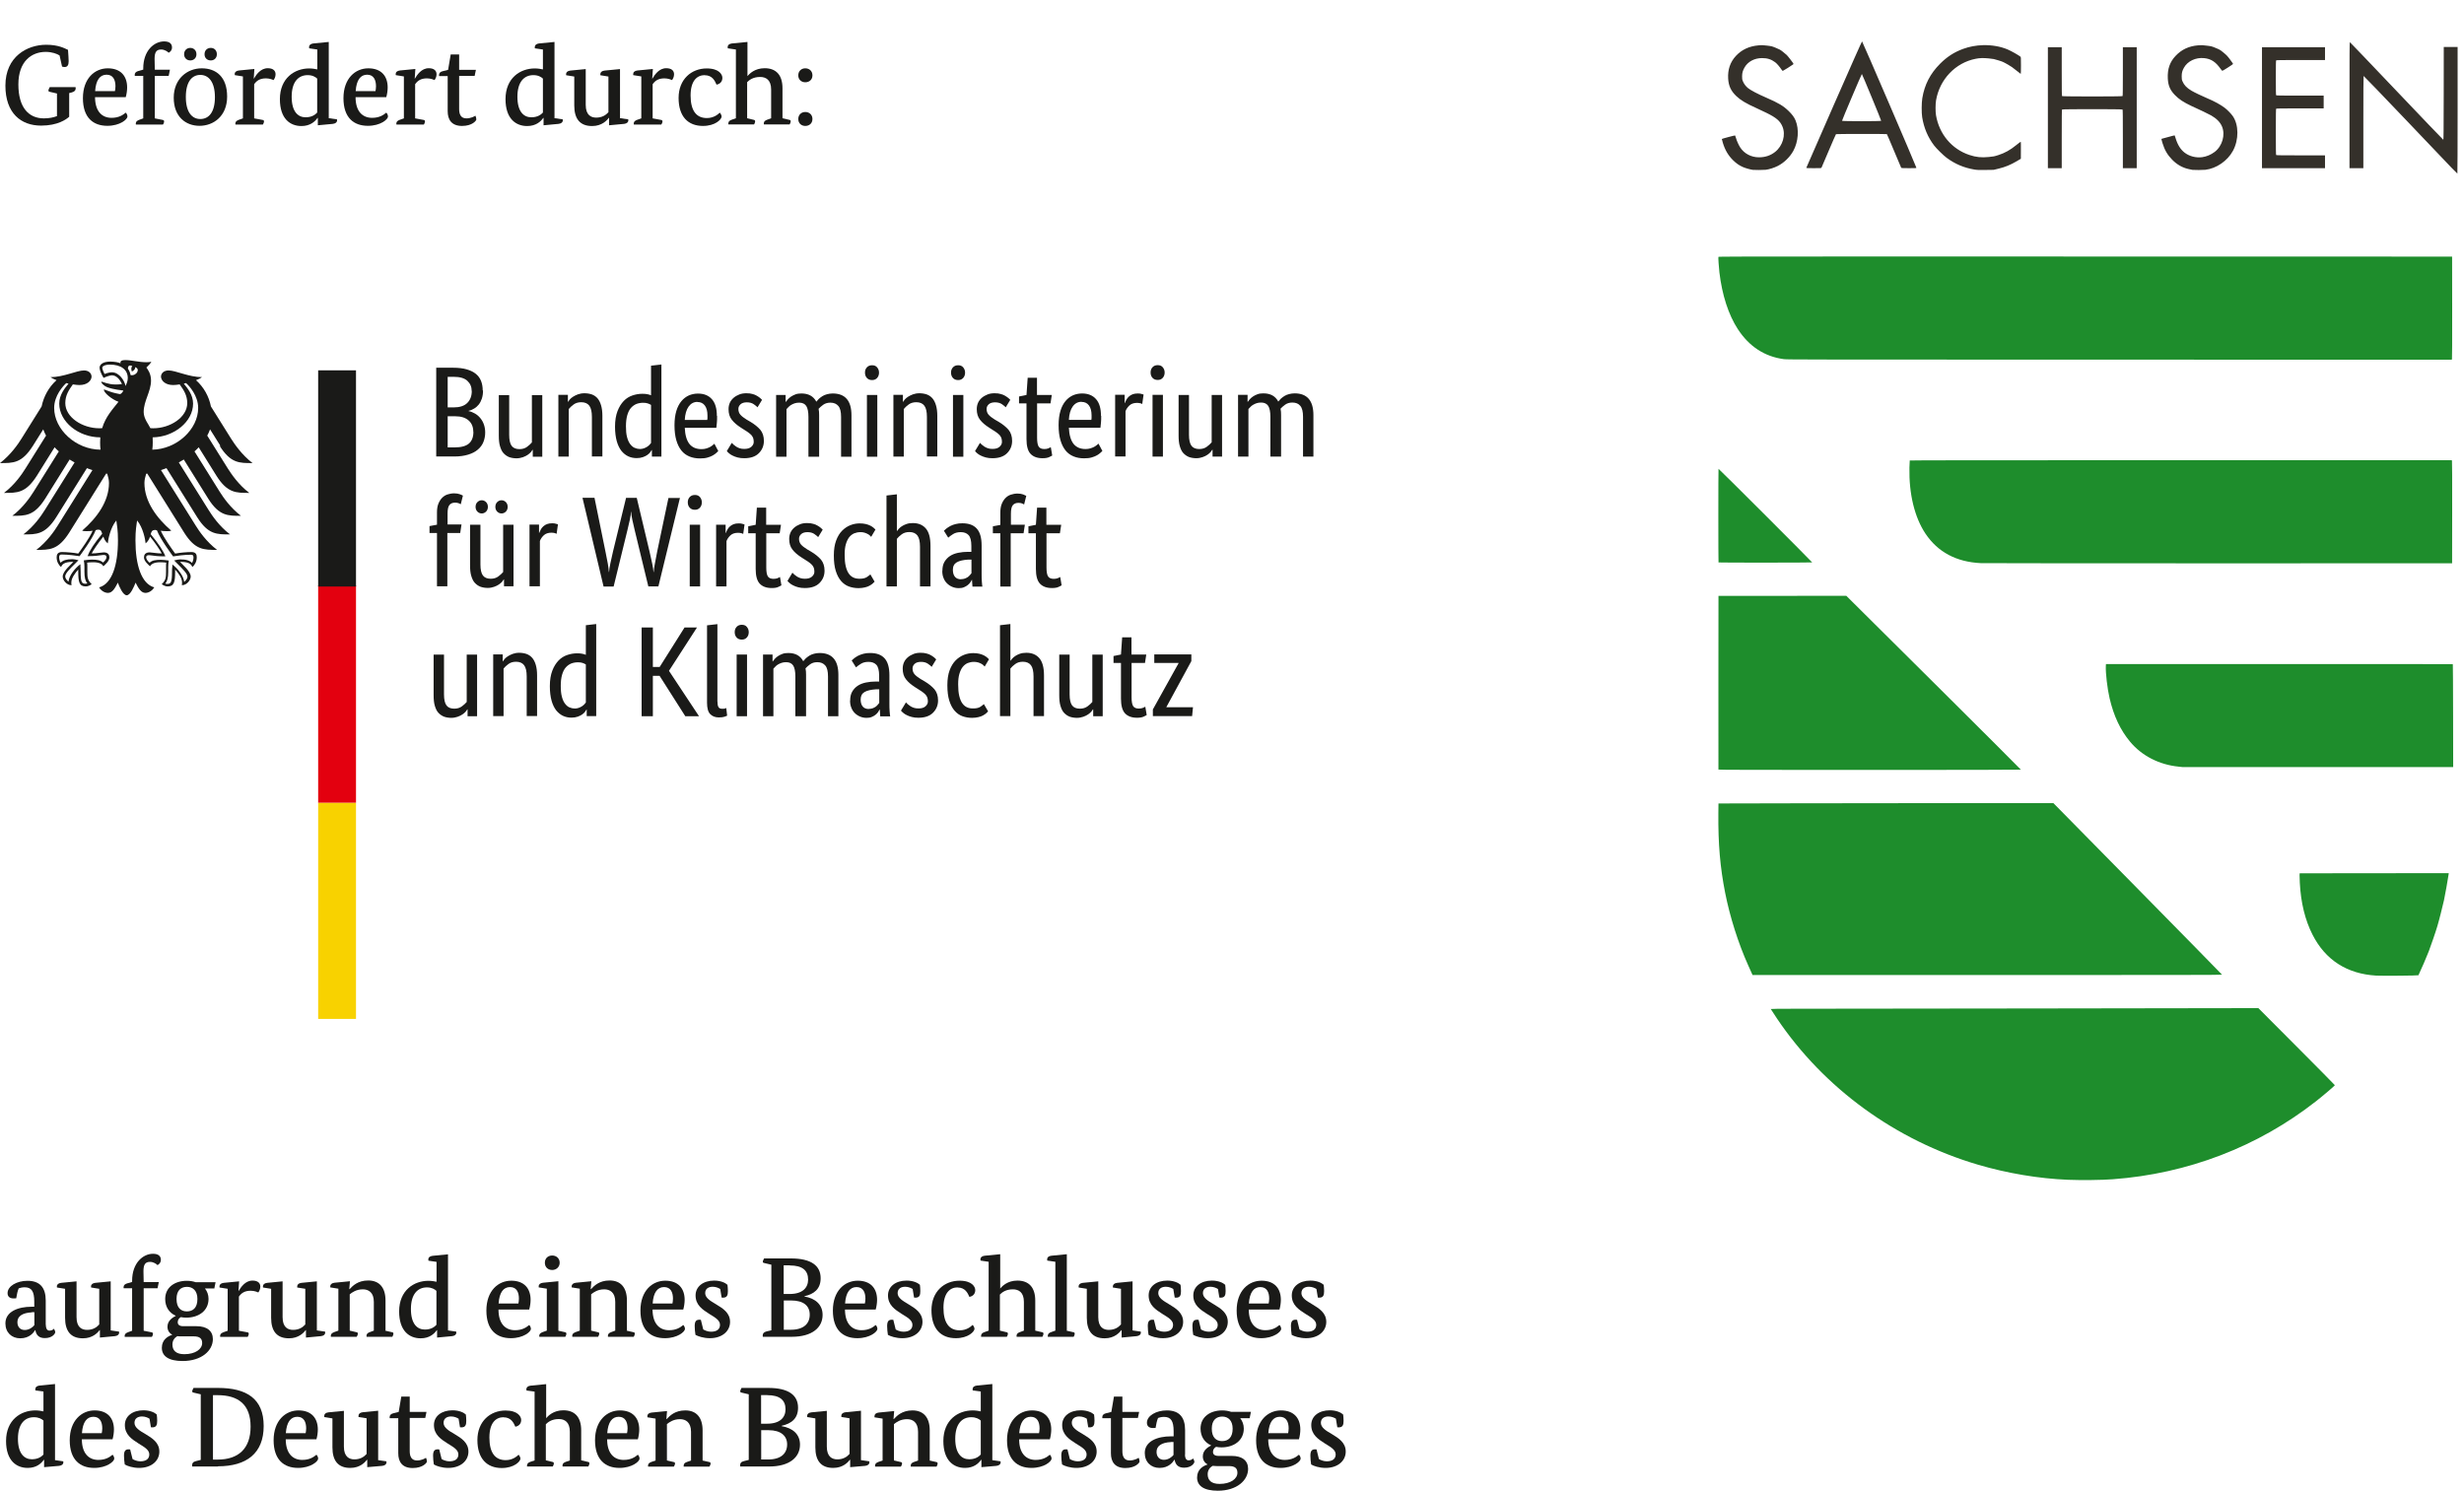
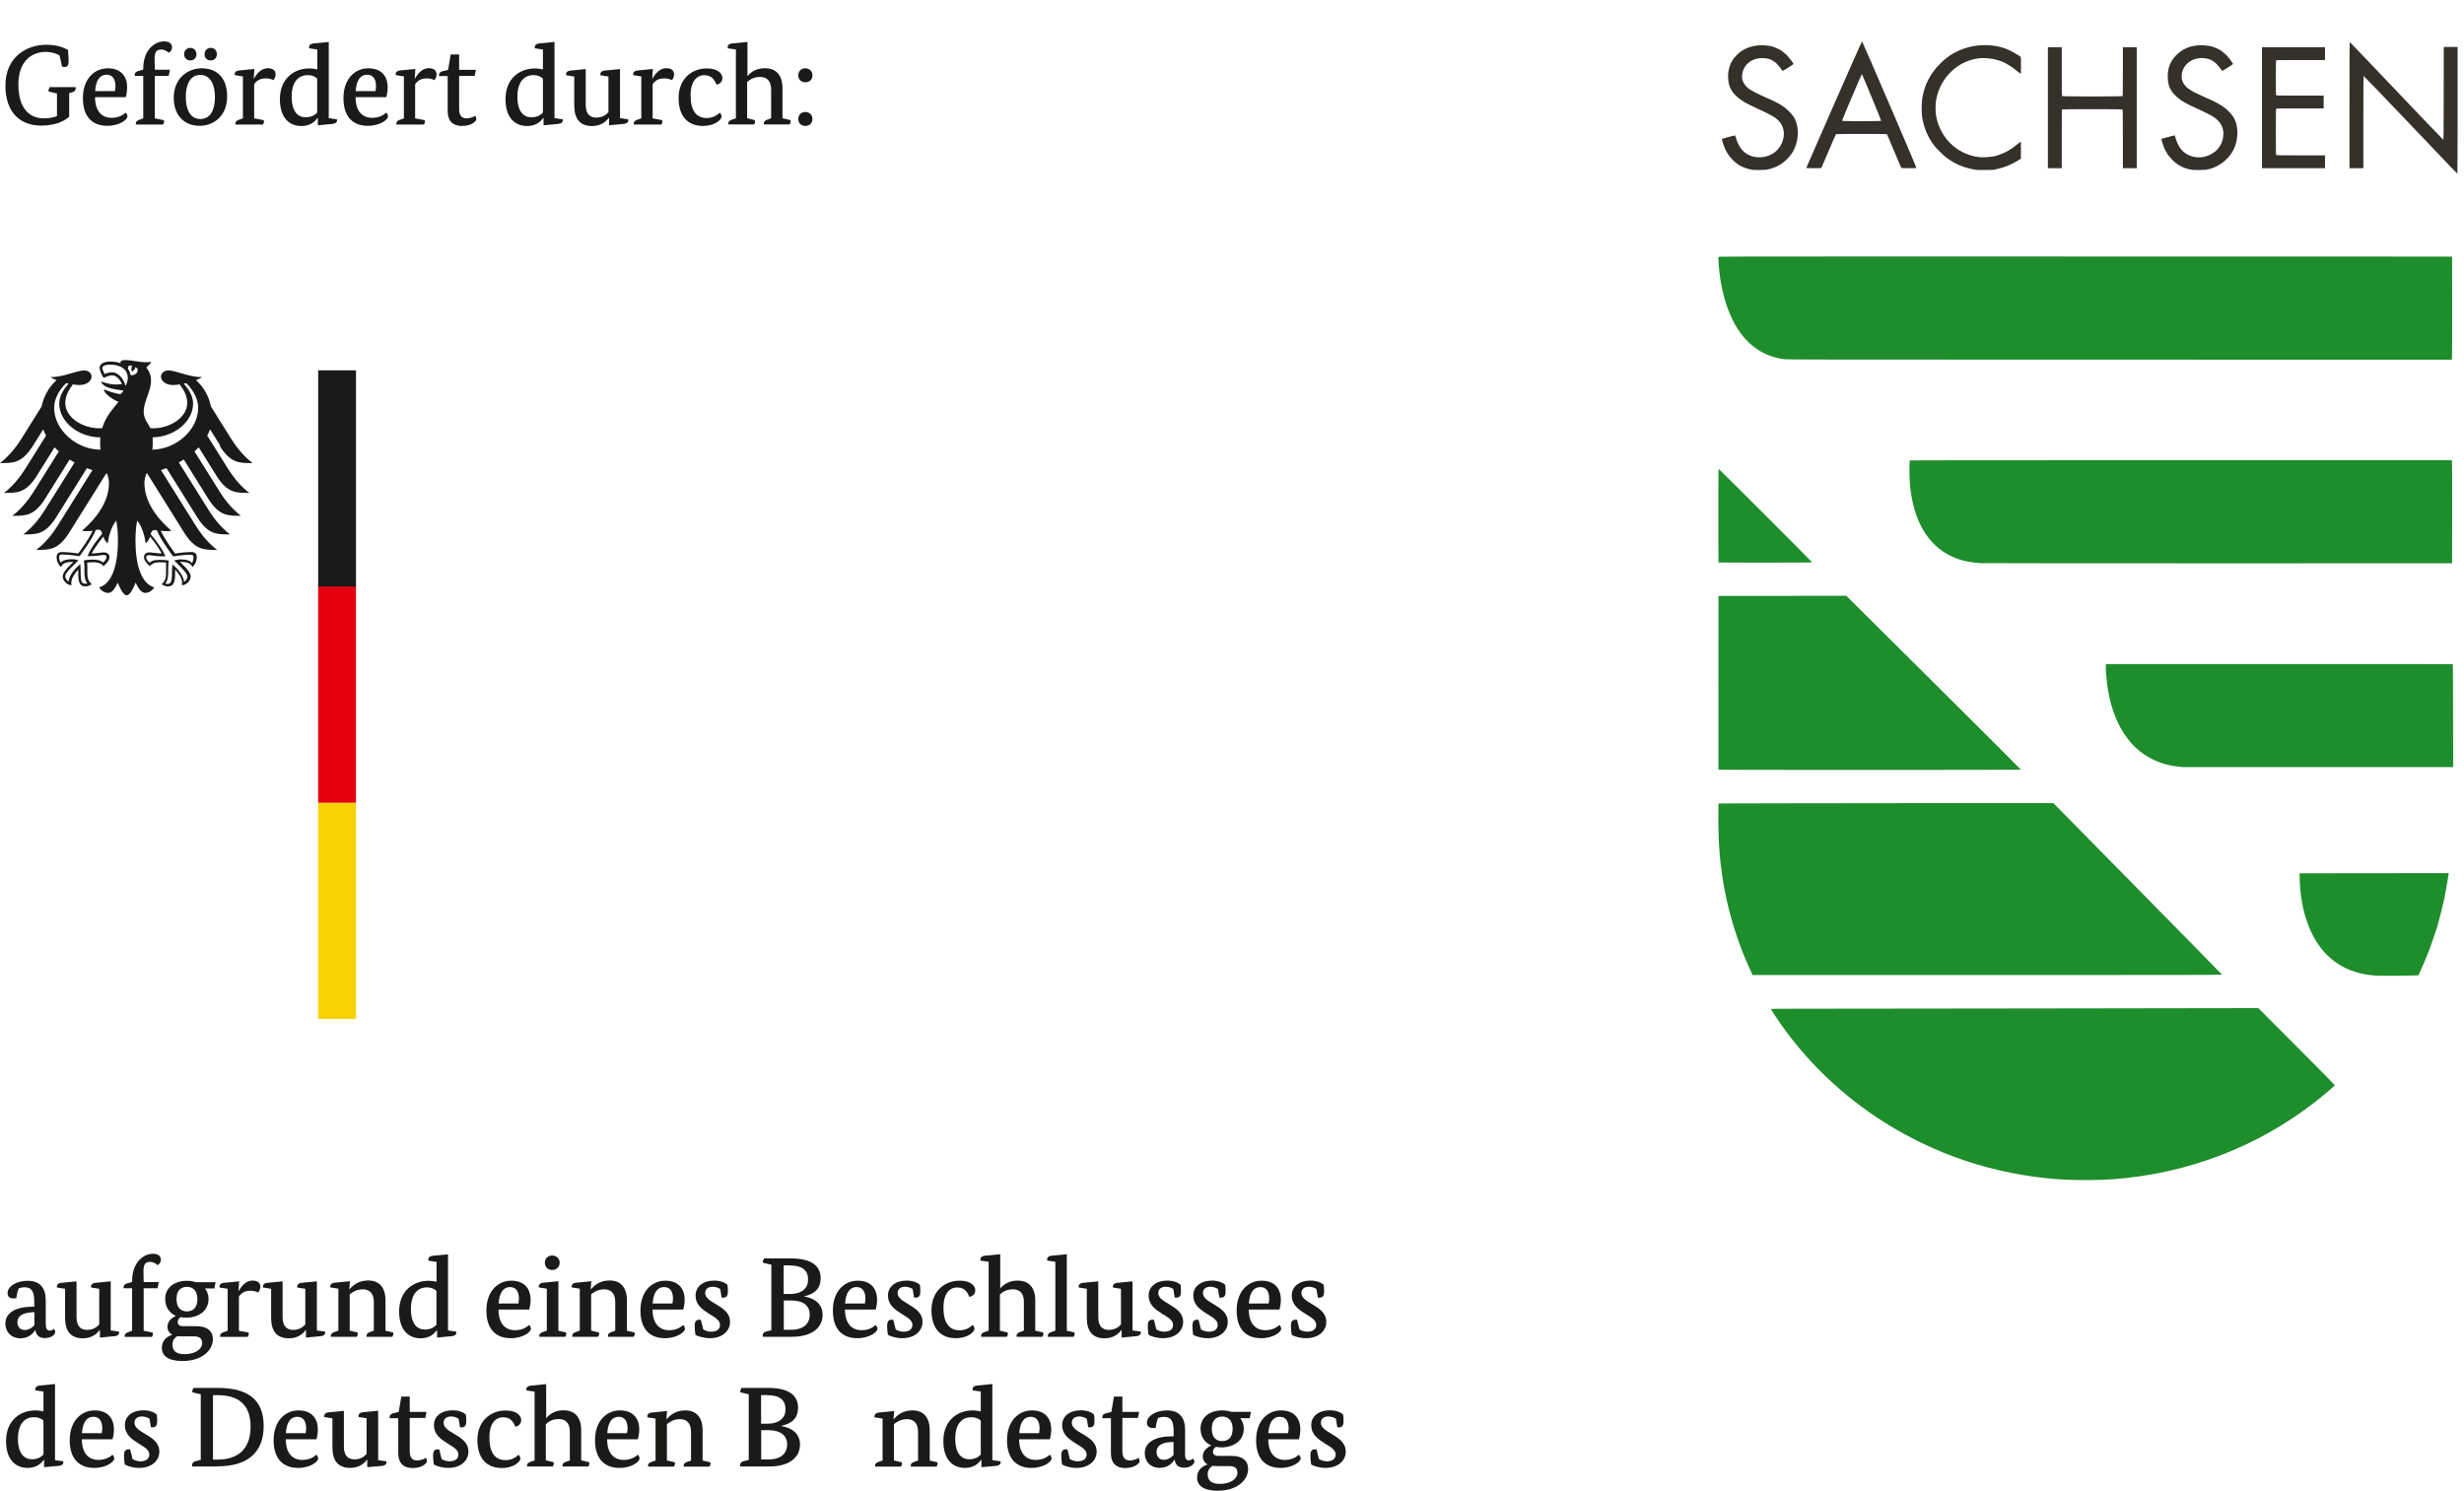
<svg xmlns="http://www.w3.org/2000/svg" width="238" height="144" viewBox="0 0 238 144" fill="none">
  <g clip-path="url(#clip0_2594_156)">
    <path d="M5.754 5.358C5.524 5.201 5.023 5.013 4.417 5.013C3.08 5.013 1.775 5.89 1.775 8.156C1.775 10.422 2.799 11.435 4.24 11.435C4.762 11.435 5.179 11.341 5.503 11.216V9.033L4.835 8.877C4.72 8.856 4.678 8.824 4.678 8.751C4.678 8.657 4.751 8.522 4.803 8.417H7.299C7.299 8.417 7.31 8.48 7.31 8.542C7.31 8.72 7.216 8.845 6.934 8.929L6.683 8.991V11.278C6.391 11.539 5.576 12.135 3.968 12.135C2.036 12.135 0.522 10.944 0.522 8.271C0.522 5.452 2.642 4.324 4.459 4.324C5.618 4.324 6.203 4.647 6.568 4.815C6.6 5.138 6.631 5.827 6.631 5.911C6.631 6.256 6.537 6.475 6.244 6.475C6.161 6.475 6.067 6.454 5.994 6.433L5.754 5.358Z" fill="#1A1A18" />
    <path d="M9.179 9.388C9.189 10.746 9.837 11.383 10.776 11.383C11.476 11.383 11.873 11.111 12.144 10.882C12.249 10.965 12.311 11.153 12.311 11.257C12.311 11.529 11.591 12.155 10.369 12.155C9.022 12.155 8.009 11.393 8.009 9.482C8.009 7.571 9.158 6.6 10.411 6.6C11.664 6.6 12.28 7.352 12.28 8.448C12.28 8.73 12.228 9.117 12.144 9.388H9.168H9.179ZM11.1 8.803C11.121 8.71 11.152 8.522 11.152 8.334C11.152 7.728 10.933 7.216 10.296 7.216C9.659 7.216 9.262 7.728 9.189 8.803H11.1Z" fill="#1A1A18" />
    <path d="M16.29 7.331H14.953V11.435L15.695 11.581C15.799 11.602 15.851 11.633 15.851 11.727C15.851 11.842 15.778 11.999 15.737 12.03H13.126C13.126 12.03 13.116 11.967 13.116 11.936C13.116 11.738 13.251 11.654 13.46 11.571L13.836 11.435V7.331H13.022C13.022 7.331 13.011 7.268 13.011 7.237C13.011 7.028 13.147 6.924 13.356 6.861L13.836 6.725V6.621C13.836 4.856 14.912 4 15.851 4C16.394 4 16.614 4.24 16.614 4.585C16.614 4.856 16.447 5.013 16.29 5.096C16.196 4.992 15.904 4.783 15.569 4.783C15.1 4.783 14.932 5.044 14.932 5.692C14.932 6.036 14.953 6.736 14.953 6.736H16.415L16.29 7.342V7.331Z" fill="#1A1A18" />
    <path d="M21.939 9.326C21.939 11.226 20.613 12.155 19.276 12.155C17.94 12.155 16.781 11.278 16.781 9.44C16.781 7.603 18.096 6.6 19.485 6.6C20.874 6.6 21.939 7.425 21.939 9.326ZM18.378 5.838C18.044 5.838 17.783 5.598 17.783 5.243C17.783 4.867 18.044 4.627 18.378 4.627C18.713 4.627 18.974 4.867 18.974 5.243C18.974 5.598 18.723 5.838 18.378 5.838ZM17.95 9.367C17.95 10.84 18.546 11.498 19.35 11.498C20.154 11.498 20.759 10.861 20.759 9.388C20.759 7.916 20.154 7.237 19.35 7.237C18.546 7.237 17.95 7.885 17.95 9.367ZM20.363 5.838C20.007 5.838 19.757 5.598 19.757 5.243C19.757 4.867 20.007 4.627 20.363 4.627C20.697 4.627 20.947 4.867 20.947 5.243C20.947 5.598 20.697 5.838 20.363 5.838Z" fill="#1A1A18" />
    <path d="M24.487 7.603H24.518C24.748 7.227 25.155 6.59 25.866 6.59C26.377 6.59 26.617 6.83 26.617 7.174C26.617 7.415 26.513 7.624 26.419 7.738C26.335 7.697 26.053 7.571 25.688 7.571C25.082 7.571 24.78 7.811 24.55 8.135V11.435L25.343 11.581C25.458 11.602 25.5 11.633 25.5 11.727C25.5 11.842 25.417 11.999 25.396 12.03H22.743C22.743 12.03 22.733 11.967 22.733 11.936C22.733 11.738 22.869 11.654 23.078 11.571L23.464 11.435V7.383L22.681 7.258C22.681 7.258 22.67 7.195 22.67 7.154C22.67 6.966 22.816 6.84 23.078 6.809L24.571 6.663L24.508 7.603H24.487Z" fill="#1A1A18" />
    <path d="M31.745 11.414L32.549 11.529C32.549 11.529 32.559 11.571 32.559 11.612C32.559 11.811 32.413 11.936 32.152 11.967L30.7 12.103V11.393H30.669C30.429 11.738 29.969 12.176 29.113 12.176C28.038 12.176 27.035 11.487 27.035 9.576C27.035 7.54 28.466 6.611 29.865 6.611C30.178 6.611 30.46 6.663 30.648 6.705V4.783L29.865 4.668C29.865 4.668 29.855 4.595 29.855 4.543C29.855 4.355 30.001 4.23 30.262 4.198L31.755 4.052V11.393L31.745 11.414ZM30.638 7.592C30.471 7.435 30.178 7.258 29.719 7.258C28.831 7.258 28.173 7.895 28.173 9.346C28.173 10.798 28.789 11.331 29.52 11.331C30.157 11.331 30.491 11.038 30.638 10.871V7.592Z" fill="#1A1A18" />
    <path d="M34.345 9.388C34.345 10.746 35.003 11.383 35.942 11.383C36.642 11.383 37.039 11.111 37.31 10.882C37.415 10.965 37.477 11.153 37.477 11.257C37.477 11.529 36.757 12.155 35.535 12.155C34.188 12.155 33.175 11.393 33.175 9.482C33.175 7.571 34.324 6.6 35.577 6.6C36.83 6.6 37.446 7.352 37.446 8.448C37.446 8.73 37.394 9.117 37.31 9.388H34.345ZM36.266 8.803C36.287 8.71 36.318 8.522 36.318 8.334C36.318 7.728 36.099 7.216 35.462 7.216C34.825 7.216 34.428 7.728 34.355 8.803H36.266Z" fill="#1A1A18" />
    <path d="M40.036 7.603H40.067C40.297 7.227 40.704 6.59 41.414 6.59C41.926 6.59 42.166 6.83 42.166 7.174C42.166 7.415 42.062 7.624 41.968 7.738C41.884 7.697 41.602 7.571 41.237 7.571C40.631 7.571 40.328 7.811 40.098 8.135V11.435L40.892 11.581C41.007 11.602 41.049 11.633 41.049 11.727C41.049 11.842 40.965 11.999 40.944 12.03H38.292C38.292 12.03 38.282 11.967 38.282 11.936C38.282 11.738 38.417 11.654 38.626 11.571L39.012 11.435V7.383L38.229 7.258C38.229 7.258 38.219 7.195 38.219 7.154C38.219 6.966 38.365 6.84 38.626 6.809L40.119 6.663L40.057 7.603H40.036Z" fill="#1A1A18" />
    <path d="M45.852 7.331H44.349V10.537C44.349 11.028 44.505 11.435 45.048 11.435C45.476 11.435 45.831 11.247 45.915 11.174C45.967 11.257 46.009 11.424 46.009 11.539C46.009 11.654 45.622 12.166 44.63 12.166C43.638 12.166 43.242 11.581 43.242 10.746V7.352H42.417C42.417 7.352 42.406 7.289 42.406 7.258C42.406 7.049 42.542 6.924 42.751 6.882L43.283 6.746L43.534 5.263H44.349V6.746H45.967L45.842 7.352L45.852 7.331Z" fill="#1A1A18" />
    <path d="M53.548 11.414L54.352 11.529C54.352 11.529 54.363 11.571 54.363 11.612C54.363 11.811 54.216 11.936 53.955 11.967L52.504 12.103V11.393H52.473C52.232 11.738 51.773 12.176 50.917 12.176C49.841 12.176 48.828 11.487 48.828 9.576C48.828 7.54 50.248 6.611 51.658 6.611C51.971 6.611 52.253 6.663 52.441 6.705V4.783L51.658 4.668C51.658 4.668 51.658 4.595 51.658 4.543C51.658 4.355 51.804 4.23 52.065 4.198L53.559 4.052V11.393L53.548 11.414ZM52.441 7.592C52.274 7.435 51.982 7.258 51.522 7.258C50.635 7.258 49.977 7.895 49.977 9.346C49.977 10.798 50.593 11.331 51.324 11.331C51.961 11.331 52.295 11.038 52.441 10.871V7.592Z" fill="#1A1A18" />
    <path d="M59.876 11.414L60.68 11.529C60.68 11.529 60.691 11.571 60.691 11.612C60.691 11.811 60.544 11.936 60.283 11.967L58.832 12.103V11.383H58.811C58.633 11.612 58.153 12.176 57.193 12.176C56.023 12.176 55.469 11.487 55.469 10.192V7.394L54.686 7.268C54.686 7.268 54.676 7.206 54.676 7.164C54.676 6.976 54.822 6.851 55.083 6.819L56.576 6.673V10.13C56.576 11.132 57.099 11.362 57.589 11.362C58.153 11.362 58.519 11.122 58.769 10.84V7.394L57.986 7.268C57.986 7.268 57.986 7.206 57.986 7.164C57.986 6.976 58.132 6.851 58.393 6.819L59.887 6.673V11.425L59.876 11.414Z" fill="#1A1A18" />
    <path d="M62.977 7.603H63.009C63.239 7.227 63.646 6.59 64.356 6.59C64.868 6.59 65.108 6.83 65.108 7.174C65.108 7.415 65.003 7.624 64.909 7.738C64.826 7.697 64.544 7.571 64.178 7.571C63.573 7.571 63.27 7.811 63.04 8.135V11.435L63.834 11.581C63.938 11.602 63.99 11.633 63.99 11.727C63.99 11.842 63.907 11.999 63.876 12.03H61.223C61.223 12.03 61.213 11.967 61.213 11.936C61.213 11.738 61.349 11.654 61.557 11.571L61.944 11.435V7.383L61.161 7.258C61.161 7.258 61.161 7.195 61.161 7.154C61.161 6.966 61.307 6.84 61.568 6.809L63.061 6.663L62.998 7.603H62.977Z" fill="#1A1A18" />
    <path d="M68.073 7.258C67.342 7.258 66.705 7.78 66.705 9.221C66.705 10.662 67.238 11.404 68.272 11.404C68.951 11.404 69.347 11.049 69.525 10.882C69.619 10.976 69.702 11.153 69.702 11.257C69.702 11.529 69.097 12.166 67.896 12.166C66.465 12.166 65.546 11.268 65.546 9.461C65.546 7.655 66.789 6.611 68.261 6.611C69.473 6.611 69.775 7.206 69.775 7.519C69.775 7.811 69.629 8.093 69.212 8.177C69.044 7.791 68.794 7.268 68.073 7.268V7.258Z" fill="#1A1A18" />
    <path d="M72.146 7.383H72.167C72.386 7.122 72.908 6.59 73.858 6.59C74.955 6.59 75.581 7.237 75.581 8.521V11.425L76.218 11.571C76.333 11.591 76.375 11.623 76.375 11.717C76.375 11.832 76.291 11.988 76.271 12.02H73.785C73.785 12.02 73.775 11.957 73.775 11.926C73.775 11.727 73.911 11.633 74.119 11.56L74.485 11.425V8.647C74.485 7.717 73.984 7.435 73.42 7.435C72.741 7.435 72.376 7.728 72.167 7.937V11.425L72.783 11.571C72.887 11.591 72.939 11.623 72.939 11.717C72.939 11.832 72.866 11.988 72.835 12.02H70.35C70.35 12.02 70.35 11.957 70.35 11.926C70.35 11.727 70.486 11.633 70.694 11.56L71.081 11.425V4.783L70.298 4.668C70.298 4.668 70.287 4.595 70.287 4.543C70.287 4.355 70.433 4.23 70.694 4.198L72.198 4.052V7.373L72.146 7.383Z" fill="#1A1A18" />
    <path d="M77.785 7.947C77.398 7.947 77.106 7.686 77.106 7.279C77.106 6.872 77.398 6.6 77.785 6.6C78.171 6.6 78.474 6.861 78.474 7.279C78.474 7.697 78.171 7.947 77.785 7.947ZM77.785 12.166C77.398 12.166 77.106 11.905 77.106 11.498C77.106 11.09 77.398 10.819 77.785 10.819C78.171 10.819 78.474 11.08 78.474 11.498C78.474 11.915 78.171 12.166 77.785 12.166Z" fill="#1A1A18" />
    <path d="M4.428 127.971C4.428 128.41 4.595 128.545 4.783 128.545C5.033 128.545 5.169 128.41 5.2 128.357C5.252 128.43 5.336 128.587 5.336 128.692C5.336 128.838 5.054 129.266 4.334 129.266C3.832 129.266 3.509 129.047 3.415 128.493H3.394C3.268 128.702 2.872 129.287 1.953 129.287C1.117 129.287 0.522 128.712 0.522 127.846C0.522 126.676 1.806 126.238 3.028 126.238H3.31V125.747C3.31 124.744 3.049 124.358 2.37 124.358C2.12 124.358 1.9 124.431 1.806 124.462C1.713 124.671 1.619 125.058 1.566 125.423C1.566 125.423 1.399 125.434 1.316 125.434C0.94 125.434 0.731 125.256 0.731 124.922C0.731 124.243 1.629 123.731 2.652 123.731C3.853 123.731 4.417 124.389 4.417 125.632V127.992L4.428 127.971ZM3.07 126.781C2.182 126.822 1.681 127.146 1.681 127.72C1.681 128.18 1.942 128.483 2.391 128.483C2.84 128.483 3.185 128.19 3.321 128.013V126.76H3.07V126.781Z" fill="#1A1A18" />
    <path d="M10.693 128.524L11.497 128.639C11.497 128.639 11.507 128.681 11.507 128.723C11.507 128.921 11.361 129.047 11.1 129.078L9.649 129.214V128.493H9.628C9.45 128.723 8.97 129.287 8.009 129.287C6.84 129.287 6.286 128.598 6.286 127.303V124.504L5.503 124.379C5.503 124.379 5.493 124.316 5.493 124.274C5.493 124.087 5.639 123.961 5.9 123.93L7.393 123.784V127.24C7.393 128.243 7.915 128.472 8.406 128.472C8.97 128.472 9.335 128.232 9.586 127.95V124.504L8.803 124.379C8.803 124.379 8.792 124.316 8.792 124.274C8.792 124.087 8.939 123.961 9.2 123.93L10.693 123.784V128.524Z" fill="#1A1A18" />
    <path d="M15.214 124.452H13.878V128.556L14.619 128.702C14.724 128.723 14.776 128.754 14.776 128.848C14.776 128.963 14.703 129.12 14.661 129.151H12.05C12.05 129.151 12.04 129.088 12.04 129.057C12.04 128.859 12.176 128.775 12.385 128.692L12.761 128.556V124.452H11.946C11.946 124.452 11.935 124.389 11.935 124.358C11.935 124.149 12.071 124.045 12.28 123.982L12.761 123.846V123.742C12.761 121.977 13.836 121.121 14.776 121.121C15.319 121.121 15.538 121.361 15.538 121.706C15.538 121.977 15.371 122.134 15.214 122.217C15.12 122.113 14.828 121.904 14.494 121.904C14.024 121.904 13.857 122.165 13.857 122.813C13.857 123.157 13.878 123.857 13.878 123.857H15.34L15.214 124.462V124.452Z" fill="#1A1A18" />
    <path d="M20.686 124.473H19.799C20.008 124.744 20.143 125.079 20.143 125.475C20.143 126.634 19.183 127.292 17.982 127.292C17.794 127.292 17.627 127.271 17.47 127.24C17.313 127.324 17.167 127.48 17.167 127.731C17.167 127.981 17.345 128.117 17.71 128.117H18.984C19.997 128.117 20.561 128.577 20.561 129.37C20.561 130.467 19.485 131.48 17.637 131.48C16.29 131.48 15.632 131.01 15.632 130.206C15.632 129.402 16.238 129.078 16.624 128.953V128.932C16.342 128.775 16.175 128.514 16.175 128.169C16.175 127.532 16.76 127.24 16.969 127.125V127.104C16.353 126.833 15.956 126.269 15.956 125.486C15.956 124.337 16.916 123.731 18.044 123.731C18.337 123.731 18.629 123.773 18.901 123.867H20.822L20.697 124.494L20.686 124.473ZM17.533 129.099C17.376 129.099 17.251 129.099 17.125 129.078C16.843 129.245 16.655 129.516 16.655 129.892C16.655 130.467 17.011 130.822 17.804 130.822C18.869 130.822 19.527 130.331 19.527 129.746C19.527 129.297 19.276 129.099 18.713 129.099H17.533ZM17.052 125.486C17.052 126.352 17.491 126.687 18.044 126.687C18.64 126.687 19.068 126.342 19.068 125.486C19.068 124.703 18.64 124.316 18.065 124.316C17.491 124.316 17.052 124.64 17.052 125.486Z" fill="#1A1A18" />
    <path d="M23.015 124.723H23.046C23.276 124.348 23.683 123.711 24.393 123.711C24.905 123.711 25.145 123.951 25.145 124.295C25.145 124.536 25.041 124.744 24.947 124.859C24.863 124.817 24.581 124.692 24.216 124.692C23.61 124.692 23.307 124.932 23.078 125.256V128.556L23.871 128.702C23.986 128.723 24.028 128.754 24.028 128.848C24.028 128.963 23.944 129.12 23.923 129.151H21.271C21.271 129.151 21.261 129.088 21.261 129.057C21.261 128.859 21.396 128.775 21.605 128.692L21.991 128.556V124.504L21.208 124.379C21.208 124.379 21.198 124.316 21.198 124.274C21.198 124.086 21.344 123.961 21.605 123.93L23.098 123.784L23.036 124.723H23.015Z" fill="#1A1A18" />
    <path d="M30.596 128.524L31.4 128.639C31.4 128.639 31.41 128.681 31.41 128.723C31.41 128.921 31.264 129.047 31.003 129.078L29.552 129.214V128.493H29.531C29.353 128.723 28.873 129.287 27.912 129.287C26.743 129.287 26.189 128.598 26.189 127.303V124.504L25.406 124.379C25.406 124.379 25.396 124.316 25.396 124.274C25.396 124.087 25.542 123.961 25.803 123.93L27.296 123.784V127.24C27.296 128.243 27.818 128.472 28.309 128.472C28.873 128.472 29.238 128.232 29.489 127.95V124.504L28.706 124.379C28.706 124.379 28.706 124.316 28.706 124.274C28.706 124.087 28.852 123.961 29.113 123.93L30.606 123.784V128.524H30.596Z" fill="#1A1A18" />
    <path d="M37.196 128.545L37.843 128.692C37.958 128.712 38 128.744 38 128.838C38 128.953 37.916 129.109 37.895 129.141H35.41C35.41 129.141 35.399 129.078 35.399 129.047C35.399 128.848 35.535 128.754 35.744 128.681L36.109 128.545V125.768C36.109 124.838 35.587 124.556 35.044 124.556C34.418 124.556 34.011 124.849 33.781 125.037V128.545L34.407 128.692C34.522 128.712 34.564 128.744 34.564 128.838C34.564 128.953 34.48 129.109 34.449 129.141H31.964C31.964 129.141 31.953 129.078 31.953 129.047C31.953 128.848 32.089 128.765 32.298 128.681L32.684 128.545V124.494L31.901 124.368C31.901 124.368 31.901 124.306 31.901 124.264C31.901 124.076 32.047 123.951 32.309 123.919L33.802 123.773L33.739 124.536H33.77C34.063 124.222 34.564 123.7 35.566 123.7C36.642 123.7 37.237 124.389 37.237 125.632V128.535L37.196 128.545Z" fill="#1A1A18" />
    <path d="M43.263 128.524L44.066 128.639C44.066 128.639 44.077 128.681 44.077 128.723C44.077 128.921 43.931 129.047 43.67 129.078L42.218 129.214V128.504H42.187C41.947 128.848 41.487 129.287 40.631 129.287C39.555 129.287 38.553 128.598 38.553 126.687C38.553 124.65 39.984 123.731 41.383 123.731C41.696 123.731 41.978 123.784 42.166 123.825V121.904L41.383 121.789C41.383 121.789 41.372 121.716 41.372 121.664C41.372 121.476 41.519 121.351 41.78 121.319L43.273 121.173V128.514L43.263 128.524ZM42.156 124.703C41.989 124.546 41.696 124.368 41.237 124.368C40.349 124.368 39.691 125.005 39.691 126.457C39.691 127.908 40.307 128.441 41.038 128.441C41.675 128.441 42.009 128.149 42.156 127.981V124.703Z" fill="#1A1A18" />
    <path d="M48.15 126.509C48.15 127.867 48.807 128.504 49.747 128.504C50.447 128.504 50.844 128.232 51.115 128.002C51.219 128.086 51.282 128.274 51.282 128.378C51.282 128.65 50.562 129.276 49.34 129.276C47.993 129.276 46.98 128.514 46.98 126.603C46.98 124.692 48.129 123.721 49.382 123.721C50.635 123.721 51.251 124.473 51.251 125.569C51.251 125.851 51.199 126.238 51.115 126.509H48.15ZM50.071 125.924C50.092 125.83 50.123 125.642 50.123 125.454C50.123 124.849 49.904 124.337 49.267 124.337C48.63 124.337 48.233 124.849 48.16 125.924H50.071Z" fill="#1A1A18" />
-     <path d="M53.903 128.545L54.551 128.692C54.655 128.712 54.707 128.744 54.707 128.838C54.707 128.953 54.624 129.109 54.603 129.141H52.097C52.097 129.141 52.086 129.078 52.086 129.047C52.086 128.848 52.222 128.765 52.431 128.681L52.817 128.545V124.494L52.034 124.368C52.034 124.368 52.034 124.306 52.034 124.264C52.034 124.076 52.18 123.951 52.441 123.919L53.934 123.773V128.545H53.903ZM53.339 122.687C52.932 122.687 52.629 122.416 52.629 121.988C52.629 121.559 52.932 121.288 53.339 121.288C53.746 121.288 54.06 121.57 54.06 121.988C54.06 122.405 53.726 122.687 53.339 122.687Z" fill="#1A1A18" />
+     <path d="M53.903 128.545L54.551 128.692C54.655 128.712 54.707 128.744 54.707 128.838C54.707 128.953 54.624 129.109 54.603 129.141H52.097C52.097 129.141 52.086 129.078 52.086 129.047C52.086 128.848 52.222 128.765 52.431 128.681L52.817 128.545V124.494L52.034 124.368C52.034 124.076 52.18 123.951 52.441 123.919L53.934 123.773V128.545H53.903ZM53.339 122.687C52.932 122.687 52.629 122.416 52.629 121.988C52.629 121.559 52.932 121.288 53.339 121.288C53.746 121.288 54.06 121.57 54.06 121.988C54.06 122.405 53.726 122.687 53.339 122.687Z" fill="#1A1A18" />
    <path d="M60.513 128.545L61.16 128.692C61.275 128.712 61.317 128.744 61.317 128.838C61.317 128.953 61.234 129.109 61.213 129.141H58.727C58.727 129.141 58.717 129.078 58.717 129.047C58.717 128.848 58.853 128.754 59.062 128.681L59.427 128.545V125.768C59.427 124.838 58.905 124.556 58.362 124.556C57.736 124.556 57.328 124.849 57.099 125.037V128.545L57.725 128.692C57.84 128.712 57.882 128.744 57.882 128.838C57.882 128.953 57.798 129.109 57.767 129.141H55.282C55.282 129.141 55.271 129.078 55.271 129.047C55.271 128.848 55.407 128.765 55.616 128.681L56.002 128.545V124.494L55.219 124.368C55.219 124.368 55.219 124.306 55.219 124.264C55.219 124.076 55.365 123.951 55.626 123.919L57.119 123.773L57.057 124.536H57.088C57.38 124.222 57.882 123.7 58.884 123.7C59.96 123.7 60.555 124.389 60.555 125.632V128.535L60.513 128.545Z" fill="#1A1A18" />
    <path d="M63.03 126.509C63.04 127.867 63.688 128.504 64.627 128.504C65.327 128.504 65.724 128.232 65.995 128.002C66.1 128.086 66.162 128.274 66.162 128.378C66.162 128.65 65.442 129.276 64.22 129.276C62.873 129.276 61.86 128.514 61.86 126.603C61.86 124.692 63.009 123.721 64.262 123.721C65.515 123.721 66.131 124.473 66.131 125.569C66.131 125.851 66.079 126.238 65.995 126.509H63.019H63.03ZM64.951 125.924C64.972 125.83 65.003 125.642 65.003 125.454C65.003 124.849 64.784 124.337 64.147 124.337C63.51 124.337 63.113 124.849 63.04 125.924H64.951Z" fill="#1A1A18" />
    <path d="M69.567 124.525C69.441 124.442 69.17 124.306 68.846 124.306C68.481 124.306 68.115 124.462 68.115 124.922C68.115 125.381 68.627 125.684 69.159 125.997C69.817 126.394 70.517 126.822 70.517 127.7C70.517 128.577 69.775 129.276 68.564 129.276C67.948 129.276 67.405 129.088 67.175 128.953C67.134 128.681 67.102 128.389 67.102 128.107C67.102 127.668 67.228 127.491 67.551 127.491C67.603 127.491 67.697 127.501 67.697 127.501L67.927 128.43C68.042 128.504 68.355 128.65 68.669 128.65C69.201 128.65 69.546 128.441 69.546 127.981C69.546 127.522 69.024 127.251 68.522 126.937C67.854 126.509 67.186 126.081 67.186 125.141C67.186 124.285 67.927 123.711 68.982 123.711C69.619 123.711 70.068 123.93 70.266 124.118C70.287 124.274 70.308 124.504 70.308 124.723C70.308 125.11 70.235 125.36 69.838 125.36C69.786 125.36 69.702 125.35 69.702 125.35L69.567 124.525Z" fill="#1A1A18" />
    <path d="M77.691 125.225V125.246C78.756 125.423 79.456 126.029 79.456 127.021C79.456 128.253 78.443 129.141 76.469 129.141H73.681C73.681 129.141 73.671 129.078 73.671 129.015C73.671 128.838 73.754 128.692 74.046 128.619L74.506 128.514V122.176L73.838 122.019C73.723 121.998 73.681 121.967 73.681 121.894C73.681 121.8 73.754 121.664 73.806 121.57H76.385C78.338 121.57 79.267 122.259 79.267 123.481C79.267 124.525 78.631 125.016 77.691 125.225ZM76.291 122.238H75.696V125.005H76.281C77.534 125.005 78.056 124.389 78.056 123.617C78.056 122.719 77.492 122.249 76.291 122.249V122.238ZM76.427 125.632H75.707V128.462H76.365C77.649 128.462 78.213 127.856 78.213 127C78.213 126.144 77.607 125.632 76.427 125.632Z" fill="#1A1A18" />
    <path d="M81.617 126.509C81.627 127.867 82.275 128.504 83.215 128.504C83.914 128.504 84.311 128.232 84.583 128.002C84.687 128.086 84.75 128.274 84.75 128.378C84.75 128.65 84.029 129.276 82.808 129.276C81.46 129.276 80.448 128.514 80.448 126.603C80.448 124.692 81.596 123.721 82.849 123.721C84.102 123.721 84.718 124.473 84.718 125.569C84.718 125.851 84.666 126.238 84.583 126.509H81.607H81.617ZM83.538 125.924C83.559 125.83 83.591 125.642 83.591 125.454C83.591 124.849 83.371 124.337 82.734 124.337C82.097 124.337 81.701 124.849 81.627 125.924H83.538Z" fill="#1A1A18" />
    <path d="M88.154 124.525C88.029 124.442 87.757 124.306 87.433 124.306C87.068 124.306 86.703 124.462 86.703 124.922C86.703 125.381 87.214 125.684 87.747 125.997C88.405 126.394 89.104 126.822 89.104 127.7C89.104 128.577 88.363 129.276 87.151 129.276C86.535 129.276 85.992 129.088 85.763 128.953C85.721 128.681 85.69 128.389 85.69 128.107C85.69 127.668 85.815 127.491 86.139 127.491C86.191 127.491 86.285 127.501 86.285 127.501L86.514 128.43C86.619 128.504 86.943 128.65 87.256 128.65C87.788 128.65 88.133 128.441 88.133 127.981C88.133 127.522 87.611 127.251 87.11 126.937C86.441 126.509 85.773 126.081 85.773 125.141C85.773 124.285 86.514 123.711 87.569 123.711C88.206 123.711 88.655 123.93 88.854 124.118C88.874 124.274 88.895 124.504 88.895 124.723C88.895 125.11 88.822 125.36 88.425 125.36C88.373 125.36 88.29 125.35 88.29 125.35L88.154 124.525Z" fill="#1A1A18" />
    <path d="M92.498 124.368C91.767 124.368 91.13 124.891 91.13 126.332C91.13 127.773 91.662 128.514 92.696 128.514C93.375 128.514 93.772 128.159 93.949 127.992C94.043 128.086 94.127 128.263 94.127 128.368C94.127 128.639 93.521 129.276 92.32 129.276C90.89 129.276 89.971 128.378 89.971 126.572C89.971 124.765 91.213 123.721 92.686 123.721C93.897 123.721 94.2 124.316 94.2 124.629C94.2 124.922 94.054 125.204 93.636 125.287C93.469 124.901 93.218 124.379 92.498 124.379V124.368Z" fill="#1A1A18" />
    <path d="M96.56 124.504H96.581C96.8 124.243 97.322 123.711 98.272 123.711C99.369 123.711 99.996 124.358 99.996 125.642V128.545L100.632 128.692C100.747 128.712 100.789 128.744 100.789 128.838C100.789 128.953 100.706 129.109 100.685 129.141H98.199C98.199 129.141 98.189 129.078 98.189 129.047C98.189 128.848 98.325 128.754 98.534 128.681L98.899 128.545V125.768C98.899 124.838 98.398 124.556 97.834 124.556C97.155 124.556 96.79 124.849 96.581 125.058V128.545L97.197 128.692C97.301 128.712 97.354 128.744 97.354 128.838C97.354 128.953 97.281 129.109 97.249 129.141H94.764C94.764 129.141 94.764 129.078 94.764 129.047C94.764 128.848 94.9 128.754 95.109 128.681L95.495 128.545V121.894L94.712 121.779C94.712 121.779 94.701 121.706 94.701 121.653C94.701 121.465 94.847 121.34 95.109 121.309L96.612 121.163V124.483L96.56 124.504Z" fill="#1A1A18" />
    <path d="M103.013 128.545L103.65 128.692C103.765 128.712 103.807 128.744 103.807 128.838C103.807 128.953 103.734 129.109 103.703 129.141H101.207C101.207 129.141 101.207 129.078 101.207 129.047C101.207 128.848 101.343 128.754 101.551 128.681L101.938 128.545V121.894L101.155 121.779C101.155 121.779 101.144 121.706 101.144 121.653C101.144 121.465 101.29 121.34 101.551 121.309L103.045 121.163V128.524L103.013 128.545Z" fill="#1A1A18" />
    <path d="M109.383 128.524L110.187 128.639C110.187 128.639 110.198 128.681 110.198 128.723C110.198 128.921 110.051 129.047 109.79 129.078L108.339 129.214V128.493H108.318C108.141 128.723 107.66 129.287 106.699 129.287C105.53 129.287 104.976 128.598 104.976 127.303V124.504L104.193 124.379C104.193 124.379 104.183 124.316 104.183 124.274C104.183 124.087 104.329 123.961 104.59 123.93L106.083 123.784V127.24C106.083 128.243 106.605 128.472 107.096 128.472C107.66 128.472 108.026 128.232 108.276 127.95V124.504L107.493 124.379C107.493 124.379 107.493 124.316 107.493 124.274C107.493 124.087 107.639 123.961 107.9 123.93L109.394 123.784V128.524H109.383Z" fill="#1A1A18" />
    <path d="M113.33 124.525C113.205 124.442 112.934 124.306 112.61 124.306C112.244 124.306 111.879 124.462 111.879 124.922C111.879 125.381 112.391 125.684 112.923 125.997C113.581 126.394 114.281 126.822 114.281 127.7C114.281 128.577 113.539 129.276 112.328 129.276C111.712 129.276 111.169 129.088 110.939 128.953C110.897 128.681 110.866 128.389 110.866 128.107C110.866 127.668 110.991 127.491 111.315 127.491C111.367 127.491 111.461 127.501 111.461 127.501L111.691 128.43C111.795 128.504 112.119 128.65 112.432 128.65C112.965 128.65 113.309 128.441 113.309 127.981C113.309 127.522 112.787 127.251 112.286 126.937C111.618 126.509 110.95 126.081 110.95 125.141C110.95 124.285 111.691 123.711 112.746 123.711C113.383 123.711 113.832 123.93 114.03 124.118C114.051 124.274 114.072 124.504 114.072 124.723C114.072 125.11 113.999 125.36 113.602 125.36C113.55 125.36 113.466 125.35 113.466 125.35L113.33 124.525Z" fill="#1A1A18" />
    <path d="M117.643 124.525C117.518 124.442 117.246 124.306 116.922 124.306C116.557 124.306 116.191 124.462 116.191 124.922C116.191 125.381 116.703 125.684 117.236 125.997C117.894 126.394 118.593 126.822 118.593 127.7C118.593 128.577 117.852 129.276 116.641 129.276C116.024 129.276 115.481 129.088 115.252 128.953C115.21 128.681 115.179 128.389 115.179 128.107C115.179 127.668 115.304 127.491 115.628 127.491C115.68 127.491 115.774 127.501 115.774 127.501L116.004 128.43C116.108 128.504 116.432 128.65 116.745 128.65C117.277 128.65 117.622 128.441 117.622 127.981C117.622 127.522 117.1 127.251 116.599 126.937C115.93 126.509 115.262 126.081 115.262 125.141C115.262 124.285 116.004 123.711 117.058 123.711C117.695 123.711 118.144 123.93 118.343 124.118C118.363 124.274 118.384 124.504 118.384 124.723C118.384 125.11 118.311 125.36 117.914 125.36C117.862 125.36 117.779 125.35 117.779 125.35L117.643 124.525Z" fill="#1A1A18" />
    <path d="M120.619 126.509C120.63 127.867 121.277 128.504 122.217 128.504C122.916 128.504 123.313 128.232 123.585 128.002C123.689 128.086 123.752 128.274 123.752 128.378C123.752 128.65 123.031 129.276 121.809 129.276C120.462 129.276 119.45 128.514 119.45 126.603C119.45 124.692 120.598 123.721 121.851 123.721C123.104 123.721 123.72 124.473 123.72 125.569C123.72 125.851 123.668 126.238 123.585 126.509H120.609H120.619ZM122.54 125.924C122.561 125.83 122.593 125.642 122.593 125.454C122.593 124.849 122.373 124.337 121.736 124.337C121.099 124.337 120.703 124.849 120.63 125.924H122.54Z" fill="#1A1A18" />
    <path d="M127.156 124.525C127.031 124.442 126.759 124.306 126.435 124.306C126.07 124.306 125.704 124.462 125.704 124.922C125.704 125.381 126.216 125.684 126.749 125.997C127.407 126.394 128.106 126.822 128.106 127.7C128.106 128.577 127.365 129.276 126.154 129.276C125.537 129.276 124.994 129.088 124.765 128.953C124.723 128.681 124.692 128.389 124.692 128.107C124.692 127.668 124.817 127.491 125.141 127.491C125.193 127.491 125.287 127.501 125.287 127.501L125.517 128.43C125.621 128.504 125.945 128.65 126.258 128.65C126.79 128.65 127.135 128.441 127.135 127.981C127.135 127.522 126.613 127.251 126.112 126.937C125.443 126.509 124.775 126.081 124.775 125.141C124.775 124.285 125.517 123.711 126.571 123.711C127.208 123.711 127.657 123.93 127.856 124.118C127.876 124.274 127.897 124.504 127.897 124.723C127.897 125.11 127.824 125.36 127.427 125.36C127.375 125.36 127.292 125.35 127.292 125.35L127.156 124.525Z" fill="#1A1A18" />
    <path d="M5.305 141.055L6.109 141.17C6.109 141.17 6.119 141.212 6.119 141.254C6.119 141.452 5.973 141.577 5.712 141.609L4.26 141.734V141.024H4.229C3.989 141.369 3.53 141.807 2.673 141.807C1.598 141.807 0.585 141.118 0.585 139.207C0.585 137.171 2.005 136.252 3.415 136.252C3.728 136.252 4.01 136.304 4.198 136.346V134.424L3.415 134.32C3.415 134.32 3.415 134.247 3.415 134.195C3.415 134.007 3.561 133.881 3.822 133.85L5.315 133.704V141.045L5.305 141.055ZM4.198 137.233C4.031 137.077 3.738 136.91 3.279 136.91C2.391 136.91 1.733 137.547 1.733 138.988C1.733 140.429 2.35 140.972 3.08 140.972C3.717 140.972 4.052 140.679 4.198 140.512V137.233Z" fill="#1A1A18" />
    <path d="M7.905 139.04C7.915 140.397 8.563 141.034 9.502 141.034C10.202 141.034 10.599 140.763 10.87 140.533C10.975 140.617 11.037 140.805 11.037 140.909C11.037 141.181 10.317 141.807 9.095 141.807C7.748 141.807 6.735 141.034 6.735 139.134C6.735 137.233 7.884 136.252 9.137 136.252C10.39 136.252 11.006 137.004 11.006 138.1C11.006 138.382 10.954 138.768 10.87 139.04H7.894H7.905ZM9.826 138.455C9.847 138.361 9.878 138.173 9.878 137.985C9.878 137.38 9.659 136.868 9.022 136.868C8.385 136.868 7.988 137.38 7.915 138.455H9.826Z" fill="#1A1A18" />
    <path d="M14.442 137.056C14.316 136.972 14.045 136.837 13.721 136.837C13.356 136.837 12.99 136.993 12.99 137.453C12.99 137.912 13.502 138.225 14.034 138.528C14.692 138.925 15.392 139.353 15.392 140.23C15.392 141.107 14.65 141.807 13.439 141.807C12.823 141.807 12.28 141.619 12.05 141.473C12.009 141.201 11.977 140.909 11.977 140.627C11.977 140.189 12.103 140.011 12.426 140.011C12.479 140.011 12.572 140.021 12.572 140.021L12.802 140.951C12.917 141.024 13.23 141.17 13.544 141.17C14.076 141.17 14.421 140.961 14.421 140.502C14.421 140.042 13.899 139.771 13.397 139.458C12.729 139.029 12.061 138.601 12.061 137.661C12.061 136.805 12.802 136.241 13.857 136.241C14.494 136.241 14.943 136.461 15.141 136.649C15.162 136.805 15.183 137.035 15.183 137.254C15.183 137.641 15.11 137.891 14.713 137.891C14.661 137.891 14.577 137.881 14.577 137.881L14.442 137.056Z" fill="#1A1A18" />
    <path d="M21.041 141.671H18.566C18.566 141.671 18.556 141.609 18.556 141.546C18.556 141.369 18.64 141.212 18.932 141.149L19.391 141.034V134.696L18.723 134.539C18.608 134.518 18.566 134.487 18.566 134.414C18.566 134.32 18.64 134.184 18.692 134.08H21.052C23.819 134.08 25.469 135.114 25.469 137.756C25.469 140.397 23.819 141.651 21.052 141.651L21.041 141.671ZM21.01 134.779H20.571V141.003H21.01C23.036 141.003 24.205 139.938 24.205 137.818C24.205 135.698 23.036 134.779 21.01 134.779Z" fill="#1A1A18" />
    <path d="M27.599 139.04C27.609 140.397 28.257 141.034 29.197 141.034C29.896 141.034 30.293 140.763 30.565 140.533C30.669 140.617 30.732 140.805 30.732 140.909C30.732 141.181 30.011 141.807 28.789 141.807C27.442 141.807 26.429 141.034 26.429 139.134C26.429 137.233 27.578 136.252 28.831 136.252C30.084 136.252 30.7 137.004 30.7 138.1C30.7 138.382 30.648 138.768 30.565 139.04H27.588H27.599ZM29.52 138.455C29.541 138.361 29.573 138.173 29.573 137.985C29.573 137.38 29.353 136.868 28.716 136.868C28.079 136.868 27.683 137.38 27.609 138.455H29.52Z" fill="#1A1A18" />
    <path d="M36.517 141.055L37.321 141.17C37.321 141.17 37.331 141.212 37.331 141.254C37.331 141.452 37.185 141.577 36.924 141.609L35.472 141.734V141.014H35.452C35.274 141.243 34.794 141.807 33.833 141.807C32.663 141.807 32.11 141.118 32.11 139.823V137.025L31.327 136.899C31.327 136.899 31.317 136.837 31.317 136.784C31.317 136.596 31.463 136.471 31.724 136.44L33.217 136.294V139.75C33.217 140.742 33.739 140.982 34.23 140.982C34.794 140.982 35.159 140.742 35.41 140.46V137.014L34.627 136.889C34.627 136.889 34.627 136.826 34.627 136.774C34.627 136.586 34.773 136.461 35.034 136.429L36.527 136.283V141.034L36.517 141.055Z" fill="#1A1A18" />
    <path d="M41.08 136.983H39.576V140.189C39.576 140.679 39.733 141.087 40.276 141.087C40.704 141.087 41.059 140.899 41.143 140.826C41.195 140.909 41.237 141.076 41.237 141.191C41.237 141.306 40.85 141.818 39.858 141.818C38.866 141.818 38.469 141.233 38.469 140.397V137.004H37.645C37.645 137.004 37.634 136.941 37.634 136.91C37.634 136.701 37.77 136.586 37.979 136.534L38.511 136.398L38.762 134.915H39.576V136.398H41.195L41.07 137.004L41.08 136.983Z" fill="#1A1A18" />
    <path d="M44.296 137.056C44.171 136.972 43.899 136.837 43.576 136.837C43.21 136.837 42.845 136.993 42.845 137.453C42.845 137.912 43.356 138.225 43.889 138.528C44.547 138.925 45.246 139.353 45.246 140.23C45.246 141.107 44.505 141.807 43.294 141.807C42.678 141.807 42.135 141.619 41.905 141.473C41.863 141.201 41.832 140.909 41.832 140.627C41.832 140.189 41.957 140.011 42.281 140.011C42.333 140.011 42.427 140.021 42.427 140.021L42.657 140.951C42.772 141.024 43.085 141.17 43.398 141.17C43.931 141.17 44.275 140.961 44.275 140.502C44.275 140.042 43.753 139.771 43.252 139.458C42.584 139.029 41.915 138.601 41.915 137.661C41.915 136.805 42.657 136.241 43.712 136.241C44.348 136.241 44.797 136.461 44.996 136.649C45.017 136.805 45.038 137.035 45.038 137.254C45.038 137.641 44.965 137.891 44.568 137.891C44.516 137.891 44.432 137.881 44.432 137.881L44.296 137.056Z" fill="#1A1A18" />
    <path d="M48.64 136.91C47.909 136.91 47.272 137.432 47.272 138.873C47.272 140.314 47.805 141.055 48.839 141.055C49.517 141.055 49.914 140.7 50.092 140.533C50.186 140.627 50.269 140.805 50.269 140.909C50.269 141.181 49.664 141.818 48.463 141.818C47.043 141.818 46.113 140.92 46.113 139.113C46.113 137.306 47.356 136.262 48.828 136.262C50.029 136.262 50.342 136.857 50.342 137.171C50.342 137.463 50.196 137.745 49.779 137.829C49.611 137.442 49.361 136.92 48.64 136.92V136.91Z" fill="#1A1A18" />
    <path d="M52.702 137.035H52.723C52.943 136.774 53.465 136.241 54.415 136.241C55.511 136.241 56.138 136.889 56.138 138.173V141.076L56.775 141.222C56.89 141.243 56.931 141.275 56.931 141.369C56.931 141.473 56.848 141.64 56.827 141.671H54.342C54.342 141.671 54.331 141.609 54.331 141.577C54.331 141.379 54.467 141.285 54.676 141.212L55.041 141.087V138.309C55.041 137.38 54.54 137.087 53.976 137.087C53.297 137.087 52.932 137.38 52.723 137.588V141.076L53.339 141.222C53.444 141.243 53.496 141.275 53.496 141.369C53.496 141.473 53.423 141.64 53.392 141.671H50.906C50.906 141.671 50.906 141.609 50.906 141.577C50.906 141.379 51.042 141.285 51.251 141.212L51.637 141.087V134.435L50.854 134.33C50.854 134.33 50.844 134.257 50.844 134.205C50.844 134.017 50.99 133.892 51.251 133.861L52.755 133.714V137.035H52.702Z" fill="#1A1A18" />
    <path d="M58.644 139.04C58.644 140.397 59.302 141.034 60.242 141.034C60.941 141.034 61.338 140.763 61.61 140.533C61.714 140.617 61.777 140.805 61.777 140.909C61.777 141.181 61.056 141.807 59.834 141.807C58.487 141.807 57.474 141.034 57.474 139.134C57.474 137.233 58.623 136.252 59.876 136.252C61.129 136.252 61.745 137.004 61.745 138.1C61.745 138.382 61.693 138.768 61.61 139.04H58.644ZM60.565 138.455C60.586 138.361 60.618 138.173 60.618 137.985C60.618 137.38 60.398 136.868 59.761 136.868C59.124 136.868 58.727 137.38 58.654 138.455H60.565Z" fill="#1A1A18" />
    <path d="M67.833 141.087L68.481 141.233C68.585 141.254 68.637 141.285 68.637 141.379C68.637 141.483 68.554 141.651 68.522 141.682H66.037C66.037 141.682 66.037 141.619 66.037 141.588C66.037 141.389 66.162 141.295 66.382 141.222L66.747 141.097V138.319C66.747 137.39 66.225 137.098 65.682 137.098C65.055 137.098 64.648 137.39 64.419 137.578V141.087L65.045 141.233C65.16 141.254 65.202 141.285 65.202 141.379C65.202 141.483 65.118 141.651 65.087 141.682H62.602C62.602 141.682 62.591 141.619 62.591 141.588C62.591 141.389 62.727 141.306 62.936 141.222L63.322 141.097V137.045L62.539 136.92C62.539 136.92 62.529 136.857 62.529 136.805C62.529 136.617 62.675 136.492 62.936 136.461L64.429 136.314L64.366 137.087H64.398C64.69 136.774 65.191 136.252 66.194 136.252C67.269 136.252 67.865 136.941 67.865 138.184V141.087H67.833Z" fill="#1A1A18" />
    <path d="M75.508 137.756V137.776C76.573 137.954 77.273 138.56 77.273 139.552C77.273 140.784 76.26 141.671 74.287 141.671H71.499C71.499 141.671 71.488 141.609 71.488 141.546C71.488 141.369 71.572 141.212 71.864 141.149L72.323 141.034V134.696L71.655 134.539C71.54 134.518 71.499 134.487 71.499 134.414C71.499 134.32 71.572 134.184 71.624 134.08H74.203C76.156 134.08 77.085 134.769 77.085 135.991C77.085 137.035 76.448 137.526 75.508 137.735V137.756ZM74.109 134.769H73.514V137.536H74.099C75.352 137.536 75.874 136.92 75.874 136.147C75.874 135.249 75.31 134.779 74.109 134.779V134.769ZM74.245 138.163H73.524V140.993H74.182C75.467 140.993 76.03 140.387 76.03 139.531C76.03 138.716 75.425 138.163 74.245 138.163Z" fill="#1A1A18" />
-     <path d="M83.162 141.055L83.966 141.17C83.966 141.17 83.977 141.212 83.977 141.254C83.977 141.452 83.831 141.577 83.57 141.609L82.118 141.734V141.014H82.097C81.92 141.243 81.439 141.807 80.479 141.807C79.309 141.807 78.756 141.118 78.756 139.823V137.025L77.973 136.899C77.973 136.899 77.962 136.837 77.962 136.784C77.962 136.596 78.108 136.471 78.37 136.44L79.863 136.294V139.75C79.863 140.742 80.385 140.982 80.876 140.982C81.439 140.982 81.805 140.742 82.056 140.46V137.014L81.272 136.889C81.272 136.889 81.262 136.826 81.262 136.774C81.262 136.586 81.408 136.461 81.669 136.429L83.162 136.283V141.034V141.055Z" fill="#1A1A18" />
    <path d="M89.762 141.087L90.409 141.233C90.524 141.254 90.566 141.285 90.566 141.379C90.566 141.483 90.483 141.651 90.462 141.682H87.976C87.976 141.682 87.966 141.619 87.966 141.588C87.966 141.389 88.102 141.295 88.311 141.222L88.676 141.097V138.319C88.676 137.39 88.154 137.098 87.611 137.098C86.984 137.098 86.577 137.39 86.347 137.578V141.087L86.974 141.233C87.089 141.254 87.131 141.285 87.131 141.379C87.131 141.483 87.047 141.651 87.016 141.682H84.53C84.53 141.682 84.52 141.619 84.52 141.588C84.52 141.389 84.656 141.306 84.865 141.222L85.251 141.097V137.045L84.468 136.92C84.468 136.92 84.468 136.857 84.468 136.805C84.468 136.617 84.614 136.492 84.875 136.461L86.368 136.314L86.306 137.087H86.337C86.629 136.774 87.131 136.252 88.133 136.252C89.209 136.252 89.804 136.941 89.804 138.184V141.087H89.762Z" fill="#1A1A18" />
    <path d="M95.84 141.055L96.644 141.17C96.644 141.17 96.654 141.212 96.654 141.254C96.654 141.452 96.508 141.577 96.247 141.609L94.795 141.734V141.024H94.764C94.524 141.369 94.064 141.807 93.208 141.807C92.132 141.807 91.12 141.118 91.12 139.207C91.12 137.171 92.54 136.252 93.949 136.252C94.263 136.252 94.545 136.304 94.733 136.346V134.424L93.949 134.32C93.949 134.32 93.949 134.247 93.949 134.195C93.949 134.007 94.096 133.881 94.357 133.85L95.85 133.704V141.045L95.84 141.055ZM94.733 137.233C94.566 137.077 94.273 136.91 93.814 136.91C92.926 136.91 92.268 137.547 92.268 138.988C92.268 140.429 92.884 140.972 93.615 140.972C94.252 140.972 94.586 140.679 94.733 140.512V137.233Z" fill="#1A1A18" />
    <path d="M98.44 139.04C98.44 140.397 99.097 141.034 100.037 141.034C100.737 141.034 101.134 140.763 101.405 140.533C101.51 140.617 101.572 140.805 101.572 140.909C101.572 141.181 100.852 141.807 99.63 141.807C98.283 141.807 97.27 141.034 97.27 139.134C97.27 137.233 98.419 136.252 99.672 136.252C100.925 136.252 101.541 137.004 101.541 138.1C101.541 138.382 101.489 138.768 101.405 139.04H98.44ZM100.361 138.455C100.382 138.361 100.413 138.173 100.413 137.985C100.413 137.38 100.194 136.868 99.557 136.868C98.92 136.868 98.523 137.38 98.45 138.455H100.361Z" fill="#1A1A18" />
    <path d="M104.976 137.056C104.851 136.972 104.58 136.837 104.256 136.837C103.89 136.837 103.525 136.993 103.525 137.453C103.525 137.912 104.037 138.225 104.569 138.528C105.227 138.925 105.927 139.353 105.927 140.23C105.927 141.107 105.185 141.807 103.974 141.807C103.358 141.807 102.815 141.619 102.585 141.473C102.543 141.201 102.512 140.909 102.512 140.627C102.512 140.189 102.637 140.011 102.961 140.011C103.013 140.011 103.107 140.021 103.107 140.021L103.337 140.951C103.452 141.024 103.765 141.17 104.078 141.17C104.611 141.17 104.956 140.961 104.956 140.502C104.956 140.042 104.433 139.771 103.932 139.458C103.264 139.029 102.596 138.601 102.596 137.661C102.596 136.805 103.337 136.241 104.392 136.241C105.029 136.241 105.478 136.461 105.676 136.649C105.697 136.805 105.718 137.035 105.718 137.254C105.718 137.641 105.645 137.891 105.248 137.891C105.196 137.891 105.112 137.881 105.112 137.881L104.976 137.056Z" fill="#1A1A18" />
    <path d="M109.916 136.983H108.412V140.189C108.412 140.679 108.569 141.087 109.112 141.087C109.54 141.087 109.895 140.899 109.978 140.826C110.031 140.909 110.072 141.076 110.072 141.191C110.072 141.306 109.686 141.818 108.694 141.818C107.702 141.818 107.305 141.233 107.305 140.397V137.004H106.48C106.48 137.004 106.47 136.941 106.47 136.91C106.47 136.701 106.605 136.586 106.814 136.534L107.347 136.398L107.597 134.915H108.412V136.398H110.031L109.905 137.004L109.916 136.983Z" fill="#1A1A18" />
    <path d="M114.458 140.502C114.458 140.94 114.625 141.076 114.813 141.076C115.064 141.076 115.199 140.94 115.231 140.888C115.283 140.961 115.367 141.118 115.367 141.212C115.367 141.358 115.085 141.786 114.375 141.786C113.873 141.786 113.55 141.567 113.456 141.014H113.435C113.309 141.222 112.913 141.807 112.004 141.807C111.169 141.807 110.574 141.233 110.574 140.366C110.574 139.197 111.858 138.758 113.08 138.758H113.362V138.267C113.362 137.265 113.101 136.878 112.422 136.878C112.171 136.878 111.952 136.951 111.858 136.983C111.764 137.192 111.67 137.578 111.618 137.943C111.618 137.943 111.451 137.954 111.367 137.954C110.991 137.954 110.782 137.776 110.782 137.442C110.782 136.764 111.68 136.252 112.704 136.252C113.905 136.252 114.469 136.91 114.469 138.152V140.512L114.458 140.502ZM113.101 139.311C112.213 139.353 111.712 139.677 111.712 140.251C111.712 140.711 111.973 141.024 112.422 141.024C112.871 141.024 113.215 140.732 113.351 140.554V139.301H113.101V139.311Z" fill="#1A1A18" />
    <path d="M120.682 137.004H119.794C120.003 137.275 120.139 137.609 120.139 138.006C120.139 139.165 119.178 139.823 117.977 139.823C117.789 139.823 117.622 139.802 117.465 139.771C117.309 139.854 117.163 140.011 117.163 140.262C117.163 140.512 117.34 140.648 117.706 140.648H118.98C119.993 140.648 120.556 141.107 120.556 141.901C120.556 142.998 119.481 144.01 117.633 144.01C116.285 144.01 115.628 143.541 115.628 142.737C115.628 141.932 116.233 141.609 116.63 141.483V141.463C116.348 141.306 116.181 141.045 116.181 140.69C116.181 140.053 116.766 139.76 116.975 139.646V139.625C116.359 139.353 115.962 138.789 115.962 138.006C115.962 136.857 116.922 136.252 118.05 136.252C118.343 136.252 118.635 136.294 118.907 136.388H120.828L120.703 137.014L120.682 137.004ZM117.528 141.63C117.371 141.63 117.246 141.619 117.121 141.609C116.839 141.776 116.651 142.047 116.651 142.423C116.651 142.998 117.006 143.353 117.8 143.353C118.865 143.353 119.523 142.862 119.523 142.277C119.523 141.828 119.272 141.63 118.708 141.63H117.528ZM117.048 138.017C117.048 138.883 117.486 139.217 118.04 139.217C118.635 139.217 119.063 138.873 119.063 138.017C119.063 137.233 118.635 136.847 118.061 136.847C117.486 136.847 117.048 137.181 117.048 138.017Z" fill="#1A1A18" />
    <path d="M122.499 139.04C122.509 140.397 123.157 141.034 124.096 141.034C124.796 141.034 125.193 140.763 125.464 140.533C125.569 140.617 125.631 140.805 125.631 140.909C125.631 141.181 124.911 141.807 123.689 141.807C122.342 141.807 121.329 141.034 121.329 139.134C121.329 137.233 122.478 136.252 123.731 136.252C124.984 136.252 125.6 137.004 125.6 138.1C125.6 138.382 125.548 138.768 125.464 139.04H122.488H122.499ZM124.42 138.455C124.441 138.361 124.472 138.173 124.472 137.985C124.472 137.38 124.253 136.868 123.616 136.868C122.979 136.868 122.582 137.38 122.509 138.455H124.42Z" fill="#1A1A18" />
    <path d="M129.036 137.056C128.91 136.972 128.639 136.837 128.315 136.837C127.95 136.837 127.584 136.993 127.584 137.453C127.584 137.912 128.096 138.225 128.628 138.528C129.286 138.925 129.986 139.353 129.986 140.23C129.986 141.107 129.244 141.807 128.033 141.807C127.417 141.807 126.874 141.619 126.644 141.473C126.602 141.201 126.571 140.909 126.571 140.627C126.571 140.189 126.696 140.011 127.02 140.011C127.072 140.011 127.166 140.021 127.166 140.021L127.396 140.951C127.511 141.024 127.824 141.17 128.138 141.17C128.67 141.17 129.015 140.961 129.015 140.502C129.015 140.042 128.493 139.771 127.991 139.458C127.323 139.029 126.655 138.601 126.655 137.661C126.655 136.805 127.396 136.241 128.451 136.241C129.088 136.241 129.537 136.461 129.735 136.649C129.756 136.805 129.777 137.035 129.777 137.254C129.777 137.641 129.704 137.891 129.307 137.891C129.255 137.891 129.171 137.881 129.171 137.881L129.036 137.056Z" fill="#1A1A18" />
    <path d="M32.82 77.545H34.386V98.43H30.732V77.545H32.82Z" fill="#F8D200" />
    <path d="M32.82 56.556H34.386V77.545H30.732V56.556H32.82Z" fill="#E3000F" />
    <path d="M21.219 43.075C22.284 44.767 23.13 44.736 24.393 44.736C23.349 43.931 22.66 42.908 22.326 42.386L20.373 39.264C20.185 38.303 19.684 37.395 18.932 36.726C19.183 36.632 19.391 36.528 19.517 36.434C18.243 36.434 16.979 35.786 16.28 35.786C15.831 35.786 15.549 36.058 15.549 36.403C15.58 36.799 15.987 37.196 16.729 37.196C16.896 37.196 17.115 37.175 17.355 37.133C17.762 37.697 18.086 38.209 18.086 38.94C18.086 40.308 16.447 41.373 14.797 41.373C14.703 41.373 14.619 41.373 14.525 41.363C14.379 41.028 13.878 40.454 13.878 39.807C13.878 38.721 14.588 37.833 14.588 36.758C14.588 36.089 14.264 35.672 14.139 35.505C14.337 35.316 14.567 35.087 14.619 34.93C14.504 34.982 14.358 34.993 14.16 34.993C13.366 34.993 12.719 34.784 12.092 34.784C11.737 34.784 11.633 34.899 11.633 35.003C11.633 35.045 11.633 35.076 11.654 35.097C11.518 35.045 11.393 35.014 11.246 34.982C11.058 34.951 10.86 34.93 10.651 34.93C9.889 34.93 9.617 35.254 9.617 35.525C9.617 35.755 9.805 36.183 10.004 36.507C10.307 36.361 10.662 36.256 10.818 36.256C11.226 36.256 11.581 36.643 11.779 37.102C11.507 37.133 11.455 37.144 11.173 37.144C10.432 37.144 9.92 36.872 9.816 36.872C9.816 36.872 9.784 36.872 9.784 36.893C9.784 36.998 9.993 37.269 10.411 37.426C10.954 37.624 11.779 37.708 11.915 37.729C11.915 37.749 11.779 38.011 11.622 38.063C11.591 38.073 11.56 38.073 11.528 38.063C10.954 37.948 10.797 37.906 10.066 37.624C10.046 37.624 10.035 37.624 10.035 37.656C10.035 37.938 10.777 38.575 11.445 38.815C10.891 39.525 10.192 40.256 9.868 41.363C9.774 41.363 9.69 41.373 9.596 41.373C7.947 41.373 6.307 40.308 6.307 38.94C6.307 38.209 6.631 37.697 7.038 37.133C7.278 37.175 7.498 37.196 7.665 37.196C8.416 37.196 8.813 36.799 8.845 36.403C8.845 36.047 8.552 35.786 8.114 35.786C7.414 35.786 6.151 36.434 4.877 36.434C5.002 36.528 5.211 36.632 5.461 36.726C4.709 37.395 4.219 38.303 4.02 39.264L2.068 42.386C1.744 42.908 1.044 43.931 0 44.736C1.264 44.736 2.099 44.767 3.174 43.075L4.177 41.477C4.25 41.686 4.344 41.885 4.448 42.083L2.454 45.268C2.12 45.801 1.441 46.813 0.386 47.617C1.65 47.617 2.485 47.649 3.561 45.957L5.273 43.211C5.399 43.347 5.534 43.482 5.681 43.608L3.258 47.482C2.924 48.014 2.245 49.027 1.19 49.831C2.454 49.831 3.289 49.863 4.365 48.171L6.725 44.391C6.881 44.485 7.038 44.589 7.205 44.673L4.323 49.278C3.989 49.81 3.31 50.823 2.256 51.627C3.519 51.627 4.354 51.659 5.43 49.967L8.396 45.226C8.573 45.289 8.751 45.362 8.928 45.414L5.576 50.771C5.252 51.293 4.553 52.327 3.509 53.121C4.772 53.121 5.608 53.152 6.683 51.46L10.254 45.748C10.254 45.748 10.327 45.759 10.359 45.769C10.453 46.083 10.526 46.364 10.526 46.657C10.526 48.453 9.346 50.04 7.936 51.262C8.03 51.304 8.187 51.314 8.333 51.314C8.625 51.314 8.813 51.304 8.949 51.272C8.625 52.014 7.915 52.974 7.56 53.476C7.101 53.392 6.422 53.33 5.983 53.33C5.545 53.33 5.472 53.601 5.472 53.841C5.472 54.259 5.67 54.593 5.9 54.781C5.983 54.562 6.161 54.28 7.007 54.28C7.028 54.28 7.049 54.28 7.09 54.28C6.84 54.562 6.057 55.188 6.057 55.7C6.057 56.034 6.422 56.535 6.913 56.535C6.881 56.431 6.892 56.326 6.892 56.253C6.892 55.846 7.257 55.355 7.56 55.021C7.56 55.126 7.56 55.115 7.56 55.23C7.56 56.201 7.644 56.65 8.27 56.65C8.573 56.65 8.782 56.483 8.855 56.431C8.458 56.065 8.437 55.773 8.437 55.23C8.437 55.084 8.437 54.948 8.437 54.76C8.437 54.635 8.437 54.468 8.416 54.353C8.636 54.322 8.73 54.322 8.897 54.322C8.897 54.322 9.774 54.248 9.983 54.708C10.223 54.489 10.568 54.186 10.568 53.841C10.568 53.622 10.463 53.361 10.014 53.361C9.847 53.361 9.304 53.465 8.855 53.465C8.98 53.194 9.513 52.41 9.983 51.836C10.056 52.056 10.16 52.296 10.411 52.494C10.442 52.129 10.662 50.969 11.236 50.28C11.299 50.74 11.393 51.21 11.393 52.202C11.393 54.614 10.808 56.4 9.576 56.744C9.732 57.026 10.077 57.277 10.432 57.277C10.881 57.277 11.132 56.765 11.382 56.285C11.507 56.64 11.873 57.506 12.238 57.506C12.604 57.506 12.959 56.64 13.095 56.285C13.345 56.765 13.596 57.277 14.045 57.277C14.4 57.277 14.734 57.026 14.901 56.744C13.669 56.4 13.084 54.614 13.084 52.202C13.084 51.21 13.178 50.74 13.241 50.28C13.815 50.959 14.034 52.118 14.066 52.494C14.306 52.296 14.421 52.056 14.494 51.836C14.964 52.41 15.496 53.194 15.622 53.465C15.173 53.465 14.63 53.361 14.463 53.361C14.014 53.361 13.909 53.611 13.909 53.841C13.909 54.186 14.254 54.489 14.494 54.708C14.703 54.248 15.58 54.322 15.58 54.322C15.747 54.322 15.841 54.322 16.06 54.353C16.039 54.468 16.039 54.635 16.039 54.76C16.039 54.948 16.039 55.094 16.039 55.23C16.039 55.773 16.018 56.065 15.622 56.431C15.695 56.483 15.904 56.65 16.206 56.65C16.823 56.65 16.916 56.201 16.916 55.23C16.916 55.115 16.916 55.126 16.916 55.021C17.219 55.355 17.585 55.836 17.585 56.253C17.585 56.326 17.585 56.431 17.564 56.535C18.055 56.535 18.42 56.034 18.42 55.7C18.42 55.188 17.637 54.562 17.386 54.28C17.428 54.28 17.459 54.28 17.47 54.28C18.326 54.28 18.493 54.562 18.577 54.781C18.807 54.593 19.005 54.259 19.005 53.841C19.005 53.601 18.953 53.33 18.493 53.33C18.034 53.33 17.376 53.392 16.916 53.476C16.561 52.974 15.862 52.014 15.528 51.272C15.664 51.293 15.851 51.314 16.144 51.314C16.29 51.314 16.447 51.304 16.541 51.262C15.131 50.04 13.951 48.453 13.951 46.657C13.951 46.364 14.024 46.083 14.118 45.769C14.149 45.769 14.191 45.759 14.222 45.748L17.794 51.46C18.859 53.152 19.705 53.121 20.968 53.121C19.924 52.327 19.224 51.293 18.901 50.771L15.549 45.414C15.726 45.352 15.904 45.289 16.081 45.226L19.047 49.967C20.112 51.659 20.958 51.627 22.221 51.627C21.167 50.823 20.488 49.81 20.154 49.278L17.272 44.673C17.439 44.579 17.595 44.485 17.752 44.391L20.112 48.171C21.177 49.863 22.023 49.831 23.276 49.831C22.221 49.027 21.543 48.014 21.208 47.482L18.786 43.608C18.932 43.482 19.068 43.347 19.193 43.211L20.905 45.957C21.971 47.649 22.816 47.617 24.08 47.617C23.025 46.813 22.346 45.79 22.012 45.268L20.018 42.083C20.122 41.885 20.216 41.686 20.289 41.477L21.292 43.075H21.219ZM5.232 39.41C5.232 38.219 6.098 37.28 6.401 37.008C6.474 37.029 6.547 37.039 6.62 37.06C6.297 37.457 5.722 38.115 5.722 38.992C5.722 40.736 7.581 42.25 9.69 42.25C9.68 42.396 9.67 42.553 9.67 42.72C9.67 42.981 9.68 43.221 9.711 43.441C7.33 43.43 5.232 41.488 5.232 39.41ZM8.458 53.684V53.726H8.49C9.158 53.726 9.482 53.674 9.701 53.643C9.816 53.632 9.899 53.611 9.983 53.611C10.16 53.611 10.286 53.632 10.286 53.841C10.286 53.987 10.119 54.207 9.952 54.342C9.701 54.113 9.367 54.06 8.866 54.06C8.636 54.06 8.323 54.102 8.155 54.123H8.135H8.103V54.207C8.135 54.342 8.155 54.52 8.155 54.75V54.959V55.219C8.155 55.783 8.229 56.107 8.437 56.358C8.385 56.379 8.302 56.389 8.249 56.389C7.894 56.389 7.79 56.232 7.79 55.219C7.79 55.011 7.78 54.823 7.769 54.697V54.509L7.717 54.541C7.195 54.938 6.652 55.658 6.62 56.191C6.464 56.086 6.297 55.856 6.297 55.689C6.297 55.397 6.735 54.959 7.247 54.457L7.539 54.165L7.581 54.123L7.487 54.102C7.383 54.071 7.174 54.019 7.007 54.019C6.432 54.019 6.077 54.123 5.858 54.363C5.775 54.248 5.712 53.987 5.712 53.831C5.712 53.726 5.733 53.664 5.775 53.622C5.827 53.57 5.9 53.57 5.973 53.57H5.983C6.61 53.57 7.362 53.684 7.654 53.726H7.675H7.686C7.738 53.653 8.928 52.066 9.241 51.22C9.315 51.189 9.377 51.168 9.502 51.168C9.743 51.168 9.805 51.325 9.868 51.565C9.116 52.473 8.657 53.173 8.49 53.664L8.458 53.684ZM14.901 51.189C15.027 51.189 15.089 51.21 15.162 51.241C15.476 52.087 16.666 53.674 16.718 53.747H16.729H16.75C17.042 53.695 17.794 53.59 18.42 53.59H18.431C18.504 53.59 18.577 53.59 18.629 53.643C18.671 53.684 18.692 53.758 18.692 53.852C18.692 54.008 18.629 54.269 18.546 54.384C18.326 54.144 17.971 54.039 17.397 54.039C17.23 54.039 17.021 54.092 16.916 54.123H16.875L16.823 54.144L17.157 54.478C17.668 54.99 18.107 55.418 18.107 55.71C18.107 55.888 17.94 56.118 17.783 56.212C17.752 55.679 17.209 54.959 16.687 54.562L16.645 54.53V54.718C16.624 54.844 16.614 55.042 16.614 55.24C16.614 56.253 16.509 56.41 16.154 56.41C16.102 56.41 16.018 56.4 15.966 56.379C16.165 56.138 16.248 55.815 16.248 55.24V54.979V54.77C16.248 54.541 16.269 54.363 16.29 54.227V54.144H16.248C16.081 54.123 15.778 54.081 15.538 54.081C15.037 54.081 14.692 54.123 14.452 54.363C14.285 54.227 14.118 54.008 14.118 53.862C14.118 53.653 14.254 53.632 14.421 53.632C14.504 53.632 14.588 53.643 14.703 53.664C14.922 53.695 15.246 53.747 15.914 53.747H15.956V53.705C15.778 53.225 15.308 52.515 14.557 51.606C14.619 51.366 14.692 51.21 14.922 51.21L14.901 51.189ZM12.134 37.3C12.061 36.987 11.904 36.674 11.695 36.434C11.507 36.215 11.205 35.964 10.797 35.964C10.609 35.964 10.296 36.047 10.098 36.131C10.025 35.995 9.878 35.672 9.878 35.525C9.878 35.379 10.139 35.222 10.62 35.222C11.695 35.222 12.343 35.713 12.343 36.528C12.343 36.81 12.228 37.071 12.123 37.311L12.134 37.3ZM12.614 36.235C12.572 36.006 12.489 35.797 12.353 35.619C12.353 35.41 12.447 35.202 12.781 35.369C12.593 35.557 12.74 35.891 12.74 35.891C12.74 35.891 13.116 35.713 13.042 35.473C13.596 35.609 13.199 36.35 12.614 36.235ZM14.713 43.441C14.745 43.211 14.755 42.96 14.755 42.72C14.755 42.584 14.755 42.428 14.745 42.25C16.823 42.219 18.65 40.726 18.65 38.992C18.65 38.115 18.076 37.457 17.752 37.06C17.825 37.05 17.898 37.029 17.971 37.008C18.274 37.269 19.141 38.219 19.141 39.41C19.141 41.477 17.073 43.399 14.713 43.441Z" fill="#1A1A18" />
    <path d="M34.386 35.776V56.661H32.82H30.732V35.776H34.386Z" fill="#1A1A18" />
-     <path d="M46.656 37.729C46.656 38.032 46.614 38.293 46.541 38.512C46.468 38.731 46.364 38.93 46.239 39.086C46.113 39.243 45.957 39.379 45.789 39.473C45.623 39.577 45.445 39.65 45.257 39.692V39.713C45.476 39.755 45.685 39.838 45.883 39.953C46.082 40.068 46.249 40.214 46.395 40.392C46.541 40.569 46.656 40.767 46.74 41.008C46.823 41.248 46.865 41.498 46.865 41.78C46.865 42.125 46.802 42.428 46.688 42.71C46.573 42.992 46.395 43.232 46.145 43.441C45.904 43.65 45.591 43.806 45.215 43.921C44.839 44.036 44.401 44.099 43.889 44.099H42.135V35.525H43.785C44.286 35.525 44.724 35.578 45.08 35.682C45.445 35.786 45.737 35.933 45.967 36.121C46.197 36.309 46.364 36.538 46.468 36.81C46.573 37.081 46.625 37.384 46.625 37.708L46.656 37.729ZM45.56 37.77C45.56 37.374 45.424 37.05 45.142 36.789C44.86 36.528 44.422 36.403 43.816 36.403H43.242V39.358H43.806C44.39 39.358 44.829 39.222 45.121 38.94C45.414 38.658 45.57 38.272 45.57 37.77H45.56ZM45.716 41.718C45.716 41.258 45.57 40.882 45.267 40.621C44.965 40.35 44.536 40.214 43.973 40.214H43.242V43.221H43.91C44.547 43.221 45.006 43.096 45.299 42.845C45.581 42.595 45.727 42.219 45.727 41.718H45.716ZM52.379 44.119H51.46V43.451H51.439C51.439 43.451 51.355 43.576 51.282 43.67C51.199 43.764 51.094 43.858 50.969 43.942C50.844 44.025 50.687 44.109 50.499 44.172C50.311 44.234 50.113 44.276 49.893 44.276C49.632 44.276 49.392 44.234 49.183 44.161C48.974 44.078 48.797 43.952 48.64 43.785C48.484 43.618 48.379 43.388 48.296 43.106C48.212 42.825 48.181 42.49 48.181 42.083V38.167H49.183V42.01C49.183 42.511 49.267 42.866 49.423 43.075C49.58 43.284 49.831 43.388 50.175 43.388C50.468 43.388 50.708 43.315 50.906 43.169C51.105 43.023 51.261 42.877 51.376 42.741V38.167H52.379V44.13V44.119ZM57.172 44.119V40.277C57.172 39.775 57.088 39.41 56.921 39.191C56.754 38.971 56.493 38.856 56.148 38.856C55.846 38.856 55.605 38.93 55.407 39.076C55.209 39.222 55.052 39.368 54.937 39.514V44.109H53.934V38.146H54.853V38.815H54.874C54.874 38.815 54.958 38.689 55.031 38.595C55.114 38.501 55.219 38.407 55.355 38.324C55.49 38.24 55.647 38.157 55.825 38.094C56.002 38.032 56.211 37.99 56.451 37.99C56.712 37.99 56.952 38.032 57.172 38.105C57.391 38.188 57.569 38.313 57.715 38.48C57.861 38.648 57.976 38.877 58.059 39.159C58.143 39.441 58.185 39.775 58.185 40.183V44.099H57.182L57.172 44.119ZM59.406 41.227C59.406 40.621 59.49 40.12 59.647 39.713C59.803 39.306 60.012 38.982 60.252 38.731C60.492 38.48 60.785 38.303 61.098 38.199C61.411 38.094 61.724 38.042 62.038 38.042C62.226 38.042 62.393 38.052 62.539 38.084C62.675 38.115 62.8 38.146 62.884 38.188V35.327L63.886 35.212V44.109H62.967V43.472H62.946C62.946 43.472 62.873 43.587 62.81 43.681C62.748 43.775 62.654 43.858 62.539 43.942C62.424 44.025 62.278 44.099 62.1 44.161C61.923 44.224 61.724 44.255 61.495 44.255C61.213 44.255 60.941 44.203 60.691 44.088C60.44 43.973 60.221 43.796 60.022 43.556C59.834 43.315 59.678 42.992 59.573 42.616C59.469 42.24 59.406 41.759 59.406 41.216V41.227ZM61.766 43.378C61.923 43.378 62.069 43.357 62.184 43.315C62.299 43.274 62.414 43.221 62.508 43.159C62.602 43.096 62.675 43.033 62.737 42.971C62.8 42.908 62.852 42.845 62.884 42.793V39.117C62.79 39.055 62.685 39.013 62.57 38.971C62.445 38.93 62.299 38.909 62.121 38.909C61.892 38.909 61.672 38.95 61.474 39.023C61.276 39.107 61.098 39.232 60.941 39.41C60.785 39.587 60.67 39.828 60.586 40.12C60.503 40.412 60.461 40.767 60.461 41.185C60.461 41.603 60.492 41.947 60.565 42.219C60.639 42.501 60.733 42.72 60.858 42.887C60.983 43.054 61.119 43.18 61.276 43.253C61.432 43.326 61.599 43.367 61.777 43.367L61.766 43.378ZM69.264 40.172C69.264 40.433 69.264 40.653 69.243 40.84C69.222 41.029 69.212 41.196 69.191 41.331H66.142C66.173 42.031 66.33 42.553 66.591 42.887C66.862 43.221 67.249 43.388 67.75 43.388C67.927 43.388 68.084 43.367 68.22 43.326C68.355 43.284 68.481 43.232 68.585 43.18C68.689 43.117 68.773 43.065 68.846 43.002C68.919 42.939 68.972 42.898 69.003 42.866L69.379 43.576C69.379 43.576 69.274 43.681 69.191 43.754C69.107 43.837 68.992 43.91 68.857 43.994C68.721 44.078 68.543 44.14 68.335 44.203C68.126 44.266 67.885 44.286 67.603 44.286C67.228 44.286 66.893 44.224 66.591 44.099C66.288 43.973 66.027 43.785 65.818 43.524C65.609 43.263 65.442 42.929 65.327 42.532C65.212 42.135 65.15 41.645 65.15 41.081C65.15 40.548 65.212 40.089 65.327 39.702C65.442 39.316 65.609 39.003 65.818 38.752C66.027 38.501 66.267 38.324 66.538 38.199C66.81 38.084 67.102 38.021 67.415 38.021C67.99 38.021 68.439 38.199 68.763 38.564C69.086 38.93 69.243 39.462 69.243 40.183L69.264 40.172ZM67.374 38.825C67.019 38.825 66.737 38.971 66.517 39.274C66.298 39.577 66.173 40.005 66.142 40.569H68.314C68.314 40.569 68.324 40.465 68.335 40.392C68.335 40.308 68.335 40.224 68.335 40.141C68.335 39.723 68.251 39.41 68.084 39.18C67.917 38.95 67.677 38.836 67.363 38.836L67.374 38.825ZM73.18 39.358C73.117 39.285 72.992 39.18 72.814 39.055C72.637 38.93 72.417 38.867 72.135 38.867C71.874 38.867 71.666 38.93 71.53 39.055C71.394 39.18 71.321 39.326 71.321 39.504C71.321 39.723 71.384 39.911 71.509 40.057C71.634 40.203 71.833 40.36 72.104 40.527L72.48 40.746C72.887 40.987 73.201 41.248 73.441 41.519C73.671 41.801 73.785 42.156 73.785 42.595C73.785 43.065 73.618 43.462 73.295 43.785C72.971 44.109 72.501 44.266 71.885 44.266C71.645 44.266 71.436 44.245 71.248 44.193C71.06 44.14 70.903 44.088 70.767 44.015C70.632 43.952 70.517 43.879 70.423 43.796C70.329 43.712 70.256 43.65 70.204 43.576L70.684 42.783C70.684 42.783 70.799 42.887 70.862 42.96C70.935 43.023 71.018 43.086 71.112 43.148C71.206 43.211 71.321 43.263 71.446 43.305C71.572 43.347 71.718 43.367 71.885 43.367C72.188 43.367 72.407 43.305 72.564 43.169C72.72 43.033 72.804 42.877 72.804 42.689C72.804 42.553 72.783 42.428 72.752 42.323C72.71 42.219 72.658 42.125 72.585 42.041C72.511 41.958 72.417 41.885 72.313 41.801C72.209 41.718 72.083 41.645 71.937 41.551L71.561 41.31C71.185 41.07 70.893 40.82 70.684 40.548C70.475 40.287 70.371 39.943 70.371 39.525C70.371 39.306 70.412 39.097 70.496 38.909C70.58 38.721 70.705 38.564 70.862 38.428C71.018 38.293 71.206 38.188 71.415 38.105C71.624 38.021 71.853 37.99 72.094 37.99C72.334 37.99 72.522 38.011 72.689 38.063C72.856 38.105 73.002 38.167 73.117 38.24C73.232 38.313 73.336 38.376 73.42 38.449C73.503 38.522 73.566 38.575 73.608 38.627L73.169 39.347L73.18 39.358ZM78.088 44.119V40.277C78.088 39.786 78.014 39.431 77.879 39.222C77.743 39.013 77.513 38.898 77.2 38.898C77.033 38.898 76.887 38.919 76.761 38.961C76.636 39.003 76.521 39.055 76.417 39.117C76.312 39.18 76.229 39.243 76.156 39.326C76.083 39.41 76.02 39.462 75.968 39.525V44.119H74.965V38.157H75.884V38.825H75.905C75.947 38.763 76.01 38.679 76.093 38.585C76.177 38.491 76.281 38.397 76.406 38.313C76.532 38.23 76.678 38.157 76.845 38.094C77.012 38.032 77.2 38.011 77.409 38.011C78.088 38.011 78.568 38.272 78.85 38.804C78.912 38.721 78.986 38.637 79.09 38.533C79.195 38.439 79.309 38.355 79.435 38.272C79.57 38.188 79.717 38.126 79.884 38.084C80.051 38.042 80.228 38.011 80.427 38.011C81.638 38.011 82.244 38.71 82.244 40.12V44.119H81.241V40.277C81.241 39.786 81.158 39.431 80.98 39.222C80.803 39.013 80.552 38.898 80.207 38.898C79.925 38.898 79.696 38.971 79.508 39.107C79.32 39.243 79.174 39.379 79.069 39.493C79.09 39.587 79.1 39.681 79.111 39.786C79.111 39.89 79.121 39.995 79.121 40.12V44.119H78.119H78.088ZM84.739 44.119H83.737V38.157H84.739V44.119ZM84.238 36.716C84.029 36.716 83.862 36.653 83.737 36.517C83.612 36.382 83.549 36.215 83.549 35.995C83.549 35.776 83.612 35.619 83.737 35.484C83.862 35.348 84.029 35.285 84.238 35.285C84.447 35.285 84.604 35.348 84.718 35.484C84.833 35.619 84.906 35.786 84.906 35.995C84.906 36.204 84.844 36.382 84.718 36.517C84.593 36.653 84.436 36.716 84.238 36.716ZM89.532 44.119V40.277C89.532 39.775 89.449 39.41 89.282 39.191C89.115 38.971 88.854 38.856 88.509 38.856C88.206 38.856 87.966 38.93 87.768 39.076C87.569 39.222 87.413 39.368 87.298 39.514V44.109H86.295V38.146H87.214V38.815H87.235C87.235 38.815 87.319 38.689 87.392 38.595C87.475 38.501 87.58 38.407 87.715 38.324C87.851 38.24 88.008 38.157 88.185 38.094C88.363 38.032 88.572 37.99 88.801 37.99C89.062 37.99 89.303 38.032 89.522 38.105C89.741 38.188 89.919 38.313 90.065 38.48C90.211 38.648 90.326 38.877 90.409 39.159C90.493 39.441 90.535 39.775 90.535 40.183V44.099H89.532V44.119ZM93.051 44.119H92.049V38.157H93.051V44.119ZM92.55 36.716C92.341 36.716 92.174 36.653 92.049 36.517C91.924 36.382 91.861 36.215 91.861 35.995C91.861 35.776 91.924 35.619 92.049 35.484C92.174 35.348 92.341 35.285 92.55 35.285C92.759 35.285 92.916 35.348 93.031 35.484C93.145 35.619 93.219 35.786 93.219 35.995C93.219 36.204 93.156 36.382 93.031 36.517C92.905 36.653 92.749 36.716 92.55 36.716ZM97.155 39.358C97.093 39.285 96.967 39.18 96.79 39.055C96.612 38.93 96.393 38.867 96.111 38.867C95.85 38.867 95.641 38.93 95.505 39.055C95.37 39.18 95.296 39.326 95.296 39.504C95.296 39.723 95.359 39.911 95.484 40.057C95.61 40.203 95.808 40.36 96.08 40.527L96.456 40.746C96.863 40.987 97.176 41.248 97.416 41.519C97.646 41.801 97.761 42.156 97.761 42.595C97.761 43.065 97.594 43.462 97.27 43.785C96.946 44.109 96.477 44.266 95.86 44.266C95.62 44.266 95.411 44.245 95.223 44.193C95.046 44.14 94.879 44.088 94.743 44.015C94.607 43.952 94.493 43.879 94.398 43.796C94.305 43.712 94.231 43.65 94.179 43.576L94.659 42.783C94.659 42.783 94.774 42.887 94.837 42.96C94.91 43.023 94.994 43.086 95.088 43.148C95.192 43.211 95.296 43.263 95.422 43.305C95.547 43.347 95.693 43.367 95.86 43.367C96.163 43.367 96.382 43.305 96.539 43.169C96.696 43.033 96.779 42.877 96.779 42.689C96.779 42.553 96.758 42.428 96.727 42.323C96.685 42.219 96.633 42.125 96.56 42.041C96.487 41.958 96.393 41.885 96.288 41.801C96.184 41.718 96.059 41.645 95.913 41.551L95.537 41.31C95.161 41.07 94.868 40.82 94.659 40.548C94.451 40.287 94.346 39.943 94.346 39.525C94.346 39.306 94.388 39.097 94.472 38.909C94.555 38.721 94.68 38.564 94.837 38.428C94.994 38.293 95.182 38.188 95.391 38.105C95.599 38.021 95.829 37.99 96.069 37.99C96.309 37.99 96.497 38.011 96.664 38.063C96.832 38.105 96.978 38.167 97.093 38.24C97.207 38.313 97.312 38.376 97.395 38.449C97.479 38.522 97.542 38.575 97.583 38.627L97.145 39.347L97.155 39.358ZM101.478 38.971H100.173V42.282C100.173 42.699 100.225 42.992 100.33 43.148C100.434 43.305 100.622 43.378 100.873 43.378C101.019 43.378 101.155 43.357 101.259 43.315C101.363 43.274 101.447 43.232 101.499 43.2L101.635 44.005C101.635 44.005 101.499 44.088 101.332 44.161C101.176 44.234 100.967 44.266 100.695 44.266C100.184 44.266 99.797 44.119 99.536 43.837C99.275 43.556 99.15 43.075 99.15 42.417V38.971H98.429V38.303L99.15 38.157L99.265 36.496H100.163V38.157H101.593L101.468 38.982L101.478 38.971ZM106.365 40.162C106.365 40.423 106.365 40.642 106.344 40.83C106.324 41.018 106.313 41.185 106.292 41.321H103.243C103.274 42.02 103.431 42.543 103.692 42.877C103.964 43.211 104.35 43.378 104.851 43.378C105.029 43.378 105.185 43.357 105.321 43.315C105.457 43.274 105.582 43.221 105.687 43.169C105.791 43.106 105.875 43.054 105.948 42.992C106.021 42.929 106.073 42.887 106.104 42.856L106.48 43.566C106.48 43.566 106.376 43.67 106.292 43.743C106.209 43.827 106.094 43.9 105.958 43.984C105.822 44.067 105.645 44.13 105.436 44.193C105.227 44.255 104.987 44.276 104.705 44.276C104.329 44.276 103.995 44.213 103.692 44.088C103.389 43.963 103.128 43.775 102.919 43.514C102.711 43.253 102.543 42.919 102.429 42.522C102.314 42.125 102.251 41.634 102.251 41.07C102.251 40.538 102.314 40.078 102.429 39.692C102.543 39.306 102.711 38.992 102.919 38.742C103.128 38.491 103.368 38.313 103.64 38.188C103.911 38.073 104.204 38.011 104.517 38.011C105.091 38.011 105.54 38.188 105.864 38.554C106.188 38.919 106.344 39.452 106.344 40.172L106.365 40.162ZM104.475 38.815C104.12 38.815 103.838 38.961 103.619 39.264C103.4 39.566 103.274 39.995 103.243 40.559H105.415C105.415 40.559 105.426 40.454 105.436 40.381C105.436 40.297 105.436 40.214 105.436 40.13C105.436 39.713 105.352 39.4 105.185 39.17C105.018 38.94 104.778 38.825 104.465 38.825L104.475 38.815ZM110.323 39.023C110.323 39.023 110.239 38.982 110.166 38.961C110.083 38.94 109.968 38.919 109.832 38.919C109.519 38.919 109.268 39.003 109.091 39.17C108.913 39.337 108.788 39.525 108.715 39.723V44.099H107.712V38.136H108.631V38.94H108.652C108.694 38.825 108.746 38.71 108.809 38.595C108.872 38.48 108.955 38.387 109.059 38.293C109.164 38.199 109.279 38.136 109.415 38.084C109.55 38.032 109.717 38.011 109.905 38.011C110.041 38.011 110.156 38.021 110.25 38.052C110.344 38.084 110.407 38.094 110.459 38.115L110.333 39.013L110.323 39.023ZM112.328 44.109H111.325V38.146H112.328V44.109ZM111.827 36.705C111.618 36.705 111.451 36.643 111.325 36.507C111.2 36.371 111.137 36.204 111.137 35.985C111.137 35.766 111.2 35.609 111.325 35.473C111.451 35.337 111.618 35.275 111.827 35.275C112.036 35.275 112.192 35.337 112.307 35.473C112.422 35.609 112.495 35.776 112.495 35.985C112.495 36.194 112.432 36.371 112.307 36.507C112.182 36.643 112.025 36.705 111.827 36.705ZM118.04 44.109H117.121V43.441H117.1C117.1 43.441 117.016 43.566 116.943 43.66C116.86 43.754 116.755 43.848 116.63 43.931C116.505 44.015 116.348 44.099 116.16 44.161C115.983 44.224 115.774 44.266 115.555 44.266C115.294 44.266 115.053 44.224 114.845 44.151C114.636 44.067 114.458 43.942 114.301 43.775C114.145 43.608 114.04 43.378 113.957 43.096C113.873 42.814 113.842 42.48 113.842 42.073V38.157H114.845V42C114.845 42.501 114.928 42.856 115.085 43.065C115.241 43.274 115.492 43.378 115.837 43.378C116.129 43.378 116.369 43.305 116.567 43.159C116.766 43.013 116.923 42.866 117.037 42.731V38.157H118.04V44.119V44.109ZM122.708 44.109V40.266C122.708 39.775 122.634 39.42 122.499 39.212C122.363 39.003 122.133 38.888 121.82 38.888C121.653 38.888 121.507 38.909 121.381 38.95C121.256 38.992 121.141 39.044 121.037 39.107C120.932 39.17 120.849 39.232 120.776 39.316C120.703 39.4 120.64 39.452 120.588 39.514V44.109H119.585V38.146H120.504V38.815H120.525C120.567 38.752 120.63 38.669 120.713 38.575C120.797 38.48 120.901 38.387 121.026 38.303C121.152 38.219 121.298 38.146 121.465 38.084C121.632 38.021 121.82 38 122.029 38C122.708 38 123.188 38.261 123.47 38.794C123.532 38.71 123.606 38.627 123.71 38.522C123.814 38.428 123.929 38.345 124.055 38.261C124.19 38.178 124.337 38.115 124.504 38.073C124.671 38.032 124.848 38 125.047 38C126.258 38 126.864 38.7 126.864 40.109V44.109H125.861V40.266C125.861 39.775 125.778 39.42 125.6 39.212C125.423 38.992 125.172 38.888 124.827 38.888C124.545 38.888 124.316 38.961 124.128 39.097C123.94 39.232 123.794 39.368 123.689 39.483C123.71 39.577 123.72 39.671 123.731 39.775C123.731 39.88 123.741 39.984 123.741 40.109V44.109H122.739H122.708ZM44.432 51.492H43.21V56.64H42.208V51.492H41.487V50.823L42.208 50.688V49.497C42.208 49.173 42.25 48.892 42.344 48.662C42.438 48.432 42.552 48.244 42.709 48.087C42.866 47.931 43.033 47.826 43.231 47.764C43.43 47.701 43.638 47.659 43.868 47.659C44.098 47.659 44.265 47.691 44.411 47.743C44.557 47.795 44.662 47.847 44.714 47.879L44.505 48.714C44.505 48.714 44.39 48.641 44.296 48.61C44.202 48.578 44.098 48.557 43.962 48.557C43.722 48.557 43.544 48.63 43.419 48.777C43.294 48.923 43.231 49.194 43.231 49.602V50.667H44.578L44.453 51.492H44.432ZM49.601 56.64H48.682V55.971H48.661C48.661 55.971 48.578 56.097 48.505 56.191C48.421 56.285 48.317 56.379 48.191 56.462C48.066 56.546 47.909 56.629 47.721 56.692C47.533 56.755 47.335 56.796 47.116 56.796C46.855 56.796 46.614 56.755 46.406 56.681C46.197 56.598 46.019 56.473 45.863 56.306C45.706 56.139 45.602 55.909 45.518 55.627C45.434 55.345 45.403 55.011 45.403 54.603V50.688H46.406V54.53C46.406 55.032 46.489 55.387 46.646 55.596C46.802 55.804 47.053 55.909 47.398 55.909C47.69 55.909 47.93 55.836 48.129 55.69C48.327 55.543 48.484 55.397 48.599 55.261V50.688H49.601V56.65V56.64ZM47.126 48.965C47.126 49.153 47.063 49.309 46.949 49.424C46.834 49.539 46.688 49.602 46.531 49.602C46.374 49.602 46.228 49.539 46.113 49.424C45.998 49.309 45.936 49.153 45.936 48.965C45.936 48.777 45.998 48.62 46.113 48.505C46.228 48.39 46.374 48.328 46.531 48.328C46.688 48.328 46.834 48.39 46.949 48.505C47.063 48.62 47.126 48.777 47.126 48.965ZM49.037 48.965C49.037 49.153 48.974 49.309 48.86 49.424C48.745 49.539 48.599 49.602 48.442 49.602C48.285 49.602 48.139 49.539 48.024 49.424C47.909 49.309 47.847 49.153 47.847 48.965C47.847 48.777 47.909 48.62 48.024 48.505C48.139 48.39 48.285 48.328 48.442 48.328C48.599 48.328 48.745 48.39 48.86 48.505C48.974 48.62 49.037 48.777 49.037 48.965ZM53.757 51.565C53.757 51.565 53.673 51.523 53.6 51.502C53.527 51.481 53.402 51.46 53.266 51.46C52.953 51.46 52.702 51.544 52.525 51.711C52.347 51.878 52.222 52.066 52.149 52.264V56.64H51.146V50.677H52.065V51.481H52.086C52.128 51.366 52.18 51.252 52.243 51.137C52.306 51.022 52.389 50.928 52.493 50.834C52.598 50.74 52.713 50.677 52.849 50.625C52.984 50.573 53.151 50.552 53.339 50.552C53.475 50.552 53.59 50.562 53.684 50.594C53.778 50.625 53.841 50.635 53.893 50.656L53.767 51.554L53.757 51.565ZM65.682 48.077L63.594 56.65H62.623L61.317 51.262C61.223 50.886 61.15 50.541 61.077 50.218C61.004 49.894 60.973 49.633 60.962 49.445H60.941C60.941 49.633 60.91 49.883 60.837 50.207C60.764 50.531 60.691 50.865 60.597 51.241L59.271 56.661H58.299L56.263 48.087H57.422L58.487 53.309C58.571 53.705 58.644 54.081 58.707 54.436C58.769 54.791 58.801 55.063 58.811 55.251H58.832C58.832 55.063 58.884 54.781 58.957 54.416C59.041 54.05 59.124 53.674 59.208 53.288L60.471 48.098H61.505L62.748 53.319C62.842 53.716 62.925 54.092 62.998 54.447C63.072 54.802 63.113 55.073 63.124 55.261H63.145C63.145 55.073 63.186 54.791 63.26 54.426C63.322 54.06 63.395 53.674 63.479 53.277L64.565 48.108H65.661L65.682 48.077ZM67.624 56.65H66.622V50.688H67.624V56.65ZM67.123 49.247C66.914 49.247 66.747 49.184 66.622 49.048C66.497 48.912 66.434 48.745 66.434 48.526C66.434 48.307 66.497 48.15 66.622 48.014C66.747 47.879 66.914 47.816 67.123 47.816C67.332 47.816 67.489 47.879 67.603 48.014C67.718 48.15 67.791 48.317 67.791 48.526C67.791 48.735 67.729 48.912 67.603 49.048C67.478 49.184 67.322 49.247 67.123 49.247ZM71.78 51.575C71.78 51.575 71.697 51.533 71.624 51.513C71.551 51.492 71.425 51.471 71.29 51.471C70.976 51.471 70.726 51.554 70.548 51.721C70.371 51.889 70.245 52.076 70.172 52.275V56.65H69.17V50.688H70.089V51.492H70.11C70.151 51.377 70.204 51.262 70.266 51.147C70.329 51.032 70.412 50.938 70.517 50.844C70.621 50.75 70.736 50.688 70.872 50.635C71.008 50.583 71.175 50.562 71.363 50.562C71.499 50.562 71.613 50.573 71.707 50.604C71.801 50.635 71.864 50.646 71.916 50.667L71.791 51.565L71.78 51.575ZM75.32 51.513H74.015V54.823C74.015 55.24 74.067 55.533 74.172 55.69C74.276 55.846 74.464 55.919 74.715 55.919C74.861 55.919 74.997 55.898 75.101 55.856C75.206 55.815 75.289 55.773 75.341 55.742L75.477 56.546C75.477 56.546 75.341 56.629 75.174 56.702C75.017 56.776 74.809 56.807 74.537 56.807C74.025 56.807 73.639 56.661 73.378 56.379C73.117 56.097 72.992 55.616 72.992 54.959V51.513H72.271V50.844L72.992 50.698L73.107 49.038H74.005V50.698H75.435L75.31 51.523L75.32 51.513ZM79.038 51.899C78.975 51.826 78.85 51.721 78.672 51.596C78.495 51.471 78.276 51.408 77.994 51.408C77.733 51.408 77.524 51.471 77.388 51.596C77.252 51.721 77.179 51.868 77.179 52.045C77.179 52.264 77.242 52.452 77.367 52.599C77.492 52.745 77.691 52.901 77.962 53.068L78.338 53.288C78.745 53.528 79.059 53.789 79.299 54.06C79.529 54.342 79.644 54.697 79.644 55.136C79.644 55.606 79.476 56.003 79.153 56.326C78.829 56.65 78.359 56.807 77.743 56.807C77.503 56.807 77.294 56.786 77.106 56.734C76.918 56.681 76.761 56.629 76.626 56.556C76.49 56.493 76.375 56.42 76.281 56.337C76.187 56.253 76.114 56.191 76.062 56.118L76.542 55.324C76.542 55.324 76.657 55.428 76.72 55.502C76.793 55.564 76.876 55.627 76.97 55.69C77.064 55.752 77.179 55.804 77.304 55.846C77.43 55.888 77.576 55.909 77.743 55.909C78.046 55.909 78.265 55.846 78.422 55.71C78.578 55.575 78.662 55.418 78.662 55.23C78.662 55.094 78.641 54.969 78.61 54.864C78.568 54.76 78.516 54.666 78.443 54.583C78.37 54.499 78.275 54.426 78.171 54.342C78.067 54.259 77.941 54.186 77.795 54.092L77.419 53.852C77.043 53.611 76.751 53.361 76.542 53.089C76.333 52.828 76.229 52.484 76.229 52.066C76.229 51.847 76.271 51.638 76.354 51.45C76.438 51.262 76.563 51.105 76.72 50.969C76.876 50.834 77.064 50.729 77.273 50.646C77.482 50.562 77.712 50.531 77.952 50.531C78.192 50.531 78.38 50.552 78.547 50.604C78.714 50.646 78.86 50.709 78.975 50.782C79.1 50.855 79.195 50.917 79.278 50.99C79.362 51.063 79.424 51.116 79.466 51.168L79.027 51.889L79.038 51.899ZM84.134 51.847C84.134 51.847 84.071 51.784 84.019 51.732C83.967 51.68 83.894 51.627 83.81 51.586C83.726 51.544 83.632 51.492 83.507 51.46C83.392 51.419 83.257 51.408 83.11 51.408C82.891 51.408 82.693 51.45 82.505 51.523C82.317 51.606 82.16 51.732 82.024 51.899C81.889 52.076 81.784 52.296 81.701 52.578C81.617 52.86 81.586 53.194 81.586 53.591C81.586 54.029 81.617 54.395 81.69 54.697C81.763 55 81.857 55.23 81.983 55.407C82.108 55.585 82.254 55.71 82.432 55.794C82.609 55.877 82.808 55.909 83.027 55.909C83.33 55.909 83.57 55.856 83.726 55.752C83.883 55.648 83.998 55.554 84.071 55.491L84.478 56.191C84.478 56.191 84.374 56.306 84.301 56.368C84.217 56.441 84.123 56.504 83.998 56.577C83.873 56.65 83.726 56.702 83.549 56.744C83.371 56.786 83.162 56.817 82.933 56.817C82.599 56.817 82.296 56.765 82.004 56.661C81.711 56.556 81.46 56.379 81.241 56.128C81.022 55.877 80.855 55.554 80.73 55.157C80.604 54.76 80.541 54.269 80.541 53.674C80.541 53.079 80.615 52.619 80.761 52.223C80.907 51.826 81.105 51.502 81.346 51.262C81.586 51.022 81.857 50.844 82.15 50.729C82.442 50.614 82.745 50.562 83.037 50.562C83.257 50.562 83.455 50.583 83.632 50.625C83.799 50.667 83.946 50.719 84.071 50.782C84.186 50.844 84.29 50.907 84.374 50.98C84.457 51.053 84.52 51.105 84.562 51.157L84.144 51.868L84.134 51.847ZM88.864 56.661V52.818C88.864 52.317 88.781 51.951 88.613 51.732C88.446 51.513 88.185 51.398 87.841 51.398C87.538 51.398 87.298 51.471 87.099 51.617C86.901 51.763 86.744 51.909 86.629 52.056V56.65H85.627V47.868L86.629 47.753V51.293H86.65C86.65 51.293 86.734 51.178 86.807 51.095C86.88 51.011 86.974 50.928 87.099 50.844C87.225 50.761 87.371 50.688 87.548 50.625C87.726 50.562 87.935 50.531 88.175 50.531C88.697 50.531 89.115 50.698 89.418 51.043C89.72 51.387 89.877 51.941 89.877 52.734V56.65H88.874L88.864 56.661ZM91.026 55.147C91.026 54.802 91.088 54.51 91.224 54.28C91.36 54.05 91.537 53.862 91.757 53.716C91.976 53.57 92.247 53.465 92.55 53.403C92.853 53.34 93.177 53.309 93.511 53.309H93.824V52.734C93.824 52.233 93.73 51.878 93.553 51.69C93.375 51.502 93.124 51.408 92.801 51.408C92.498 51.408 92.258 51.471 92.059 51.596C91.861 51.721 91.704 51.836 91.59 51.941L91.172 51.272C91.234 51.21 91.318 51.137 91.422 51.053C91.527 50.969 91.652 50.896 91.798 50.813C91.945 50.729 92.122 50.677 92.31 50.625C92.498 50.573 92.717 50.552 92.957 50.552C93.573 50.552 94.033 50.719 94.346 51.063C94.659 51.408 94.816 51.951 94.816 52.703V55.428C94.816 55.69 94.816 55.94 94.837 56.18C94.858 56.42 94.868 56.587 94.889 56.671H93.929L93.887 56.013H93.866C93.835 56.086 93.782 56.17 93.72 56.264C93.657 56.358 93.573 56.441 93.469 56.525C93.365 56.608 93.25 56.671 93.104 56.734C92.957 56.796 92.801 56.817 92.602 56.817C92.383 56.817 92.174 56.776 91.976 56.692C91.778 56.608 91.61 56.493 91.464 56.347C91.318 56.201 91.203 56.024 91.13 55.815C91.046 55.616 91.015 55.387 91.015 55.147H91.026ZM92.832 55.95C92.968 55.95 93.093 55.93 93.208 55.888C93.312 55.846 93.406 55.794 93.49 55.742C93.573 55.679 93.636 55.616 93.688 55.554C93.741 55.481 93.793 55.428 93.835 55.376V54.06H93.511C93.031 54.092 92.665 54.175 92.414 54.322C92.164 54.468 92.038 54.708 92.038 55.042C92.038 55.345 92.112 55.575 92.247 55.731C92.383 55.888 92.582 55.961 92.832 55.961V55.95ZM98.847 51.513H97.625V56.661H96.623V51.513H95.902V50.844L96.623 50.709V49.518C96.623 49.194 96.665 48.912 96.758 48.683C96.852 48.453 96.967 48.265 97.124 48.108C97.281 47.952 97.448 47.847 97.646 47.785C97.844 47.722 98.053 47.68 98.283 47.68C98.513 47.68 98.68 47.712 98.826 47.764C98.972 47.826 99.077 47.868 99.129 47.9L98.92 48.735C98.92 48.735 98.805 48.662 98.711 48.63C98.617 48.599 98.513 48.578 98.377 48.578C98.137 48.578 97.959 48.651 97.834 48.797C97.709 48.944 97.646 49.215 97.646 49.623V50.688H98.993L98.868 51.513H98.847ZM102.387 51.513H101.082V54.823C101.082 55.24 101.134 55.533 101.238 55.69C101.343 55.846 101.531 55.919 101.781 55.919C101.927 55.919 102.063 55.898 102.168 55.856C102.272 55.815 102.356 55.773 102.408 55.742L102.543 56.546C102.543 56.546 102.408 56.629 102.241 56.702C102.084 56.776 101.875 56.807 101.604 56.807C101.092 56.807 100.706 56.661 100.445 56.379C100.184 56.097 100.058 55.616 100.058 54.959V51.513H99.338V50.844L100.058 50.698L100.173 49.038H101.071V50.698H102.502L102.376 51.523L102.387 51.513ZM46.082 69.191H45.163V68.523H45.142C45.142 68.523 45.059 68.648 44.986 68.742C44.902 68.836 44.797 68.93 44.672 69.014C44.547 69.097 44.39 69.181 44.202 69.244C44.014 69.306 43.816 69.348 43.597 69.348C43.336 69.348 43.095 69.306 42.887 69.233C42.678 69.15 42.5 69.024 42.344 68.857C42.187 68.69 42.083 68.46 41.999 68.178C41.915 67.897 41.884 67.562 41.884 67.155V63.239H42.887V67.082C42.887 67.583 42.97 67.938 43.127 68.147C43.283 68.356 43.534 68.46 43.879 68.46C44.171 68.46 44.411 68.387 44.61 68.241C44.808 68.095 44.965 67.949 45.08 67.813V63.239H46.082V69.202V69.191ZM50.875 69.191V65.349C50.875 64.847 50.791 64.482 50.624 64.263C50.457 64.043 50.196 63.928 49.852 63.928C49.549 63.928 49.309 64.001 49.11 64.148C48.912 64.294 48.755 64.44 48.64 64.586V69.181H47.638V63.218H48.557V63.887H48.578C48.578 63.887 48.661 63.761 48.734 63.667C48.818 63.573 48.922 63.479 49.058 63.396C49.194 63.312 49.35 63.229 49.528 63.166C49.705 63.103 49.914 63.062 50.144 63.062C50.405 63.062 50.645 63.103 50.864 63.177C51.084 63.26 51.261 63.385 51.407 63.553C51.554 63.72 51.669 63.949 51.752 64.231C51.836 64.513 51.877 64.847 51.877 65.255V69.171H50.875V69.191ZM53.11 66.299C53.11 65.693 53.193 65.192 53.35 64.785C53.506 64.377 53.715 64.054 53.955 63.803C54.196 63.553 54.488 63.375 54.801 63.271C55.114 63.166 55.428 63.114 55.741 63.114C55.929 63.114 56.096 63.124 56.242 63.156C56.378 63.187 56.503 63.218 56.587 63.26V60.399L57.589 60.284V69.181H56.67V68.544H56.65C56.65 68.544 56.576 68.659 56.514 68.753C56.451 68.847 56.357 68.93 56.242 69.014C56.127 69.097 55.981 69.171 55.804 69.233C55.626 69.296 55.428 69.327 55.198 69.327C54.916 69.327 54.645 69.275 54.394 69.16C54.143 69.045 53.924 68.868 53.726 68.627C53.538 68.387 53.381 68.064 53.277 67.688C53.172 67.312 53.11 66.831 53.11 66.288V66.299ZM55.47 68.45C55.626 68.45 55.772 68.429 55.887 68.387C56.002 68.346 56.117 68.293 56.211 68.231C56.305 68.168 56.378 68.105 56.441 68.043C56.503 67.98 56.556 67.917 56.587 67.865V64.189C56.493 64.127 56.389 64.085 56.274 64.043C56.148 64.001 56.002 63.981 55.825 63.981C55.595 63.981 55.376 64.022 55.177 64.096C54.979 64.179 54.801 64.304 54.645 64.482C54.488 64.659 54.373 64.9 54.29 65.192C54.206 65.484 54.164 65.839 54.164 66.257C54.164 66.675 54.196 67.019 54.269 67.291C54.342 67.573 54.436 67.792 54.561 67.959C54.686 68.126 54.822 68.252 54.979 68.325C55.135 68.398 55.303 68.439 55.48 68.439L55.47 68.45ZM64.617 64.806L67.52 69.191H66.194L63.709 65.286H63.061V69.191H61.975V60.618H63.061V64.43H63.719L66.121 60.618H67.322L64.617 64.806ZM69.306 67.802C69.306 68.053 69.337 68.22 69.41 68.325C69.483 68.429 69.598 68.471 69.775 68.471C69.87 68.471 69.943 68.471 70.005 68.45C70.068 68.429 70.12 68.419 70.151 68.398L70.235 69.139C70.235 69.139 70.099 69.202 69.963 69.244C69.828 69.285 69.65 69.306 69.431 69.306C69.086 69.306 68.815 69.202 68.606 68.993C68.397 68.784 68.293 68.419 68.293 67.886V60.409L69.295 60.294V67.802H69.306ZM72.156 69.191H71.154V63.229H72.156V69.191ZM71.655 61.788C71.446 61.788 71.279 61.725 71.154 61.589C71.029 61.454 70.966 61.286 70.966 61.067C70.966 60.848 71.029 60.691 71.154 60.556C71.279 60.42 71.446 60.357 71.655 60.357C71.864 60.357 72.021 60.42 72.135 60.556C72.25 60.691 72.323 60.858 72.323 61.067C72.323 61.276 72.261 61.454 72.135 61.589C72.01 61.725 71.853 61.788 71.655 61.788ZM76.824 69.191V65.349C76.824 64.858 76.751 64.503 76.615 64.294C76.48 64.085 76.25 63.97 75.936 63.97C75.769 63.97 75.623 63.991 75.498 64.033C75.373 64.075 75.258 64.127 75.153 64.189C75.049 64.252 74.965 64.315 74.892 64.398C74.819 64.482 74.757 64.534 74.704 64.597V69.191H73.702V63.229H74.621V63.897H74.642C74.683 63.834 74.746 63.751 74.83 63.657C74.913 63.563 75.017 63.469 75.143 63.385C75.268 63.302 75.414 63.229 75.581 63.166C75.749 63.103 75.936 63.083 76.145 63.083C76.824 63.083 77.304 63.344 77.586 63.876C77.649 63.793 77.722 63.709 77.826 63.605C77.931 63.511 78.046 63.427 78.171 63.344C78.307 63.26 78.453 63.197 78.62 63.156C78.787 63.114 78.965 63.083 79.163 63.083C80.374 63.083 80.98 63.782 80.98 65.192V69.191H79.978V65.349C79.978 64.858 79.894 64.503 79.717 64.294C79.539 64.085 79.288 63.97 78.944 63.97C78.662 63.97 78.432 64.043 78.244 64.179C78.056 64.315 77.91 64.451 77.806 64.565C77.826 64.659 77.837 64.753 77.847 64.858C77.847 64.962 77.858 65.067 77.858 65.192V69.191H76.855H76.824ZM82.118 67.677C82.118 67.333 82.181 67.04 82.317 66.811C82.453 66.581 82.63 66.393 82.849 66.247C83.069 66.1 83.34 65.996 83.643 65.933C83.946 65.871 84.269 65.839 84.604 65.839H84.917V65.265C84.917 64.764 84.823 64.409 84.645 64.221C84.468 64.033 84.217 63.939 83.894 63.939C83.591 63.939 83.35 64.001 83.152 64.127C82.954 64.252 82.797 64.367 82.682 64.471L82.264 63.803C82.327 63.74 82.411 63.667 82.515 63.584C82.62 63.5 82.745 63.427 82.891 63.344C83.037 63.271 83.215 63.208 83.403 63.156C83.591 63.103 83.81 63.083 84.05 63.083C84.666 63.083 85.126 63.25 85.439 63.594C85.752 63.939 85.909 64.482 85.909 65.234V67.959C85.909 68.22 85.909 68.471 85.93 68.711C85.951 68.951 85.961 69.118 85.982 69.202H85.021L84.98 68.544H84.959C84.927 68.617 84.875 68.701 84.812 68.795C84.75 68.888 84.666 68.972 84.562 69.056C84.457 69.139 84.343 69.202 84.196 69.264C84.05 69.327 83.894 69.348 83.695 69.348C83.476 69.348 83.267 69.306 83.069 69.223C82.87 69.139 82.703 69.024 82.557 68.878C82.411 68.732 82.296 68.554 82.223 68.346C82.139 68.147 82.108 67.917 82.108 67.677H82.118ZM83.925 68.481C84.061 68.481 84.186 68.46 84.301 68.419C84.416 68.377 84.499 68.325 84.583 68.272C84.666 68.21 84.729 68.147 84.781 68.085C84.833 68.011 84.885 67.959 84.927 67.907V66.591H84.604C84.123 66.623 83.758 66.706 83.507 66.852C83.257 66.999 83.131 67.239 83.131 67.573C83.131 67.876 83.204 68.105 83.34 68.262C83.476 68.419 83.674 68.492 83.925 68.492V68.481ZM90.002 64.43C89.94 64.357 89.814 64.252 89.637 64.127C89.459 64.001 89.24 63.939 88.958 63.939C88.697 63.939 88.488 64.001 88.352 64.127C88.217 64.252 88.144 64.398 88.144 64.576C88.144 64.795 88.206 64.983 88.332 65.129C88.457 65.275 88.655 65.432 88.927 65.599L89.303 65.819C89.71 66.059 90.023 66.32 90.263 66.591C90.493 66.873 90.608 67.228 90.608 67.667C90.608 68.137 90.441 68.534 90.117 68.857C89.793 69.181 89.323 69.338 88.707 69.338C88.467 69.338 88.258 69.317 88.07 69.264C87.882 69.212 87.726 69.16 87.59 69.087C87.454 69.024 87.34 68.951 87.246 68.868C87.151 68.784 87.078 68.722 87.026 68.648L87.507 67.855C87.507 67.855 87.621 67.959 87.684 68.032C87.757 68.095 87.841 68.158 87.935 68.22C88.029 68.283 88.144 68.335 88.269 68.377C88.394 68.419 88.54 68.439 88.707 68.439C89.01 68.439 89.23 68.377 89.386 68.241C89.543 68.105 89.626 67.949 89.626 67.761C89.626 67.625 89.605 67.5 89.574 67.395C89.532 67.291 89.48 67.197 89.407 67.113C89.334 67.03 89.24 66.957 89.135 66.873C89.031 66.79 88.906 66.716 88.76 66.623L88.384 66.382C88.008 66.142 87.715 65.892 87.507 65.62C87.298 65.359 87.193 65.014 87.193 64.597C87.193 64.377 87.235 64.169 87.319 63.981C87.402 63.793 87.527 63.636 87.684 63.5C87.841 63.365 88.029 63.26 88.237 63.177C88.446 63.093 88.676 63.062 88.916 63.062C89.156 63.062 89.344 63.083 89.511 63.135C89.678 63.177 89.825 63.239 89.94 63.312C90.055 63.385 90.159 63.448 90.242 63.521C90.326 63.594 90.389 63.647 90.43 63.699L89.992 64.419L90.002 64.43ZM95.098 64.377C95.098 64.377 95.035 64.315 94.983 64.263C94.931 64.21 94.858 64.158 94.774 64.116C94.691 64.075 94.597 64.022 94.472 63.991C94.346 63.96 94.221 63.939 94.075 63.939C93.856 63.939 93.657 63.981 93.469 64.054C93.281 64.137 93.124 64.263 92.989 64.43C92.853 64.597 92.749 64.826 92.665 65.108C92.582 65.39 92.55 65.725 92.55 66.121C92.55 66.56 92.582 66.925 92.655 67.228C92.728 67.531 92.822 67.761 92.947 67.938C93.072 68.116 93.219 68.241 93.396 68.325C93.573 68.408 93.772 68.439 93.991 68.439C94.294 68.439 94.534 68.387 94.691 68.283C94.847 68.178 94.962 68.085 95.035 68.022L95.443 68.722C95.443 68.722 95.338 68.836 95.265 68.899C95.182 68.972 95.088 69.035 94.962 69.108C94.837 69.181 94.691 69.233 94.513 69.275C94.336 69.317 94.127 69.348 93.897 69.348C93.563 69.348 93.26 69.296 92.968 69.191C92.675 69.087 92.425 68.909 92.206 68.659C91.986 68.408 91.819 68.085 91.694 67.688C91.569 67.291 91.506 66.8 91.506 66.205C91.506 65.61 91.579 65.15 91.725 64.753C91.871 64.357 92.07 64.033 92.31 63.793C92.55 63.553 92.822 63.375 93.114 63.26C93.406 63.145 93.709 63.093 94.002 63.093C94.221 63.093 94.419 63.114 94.597 63.156C94.764 63.197 94.91 63.25 95.035 63.312C95.15 63.375 95.255 63.438 95.338 63.511C95.422 63.584 95.484 63.636 95.526 63.688L95.109 64.398L95.098 64.377ZM99.829 69.191V65.349C99.829 64.847 99.745 64.482 99.578 64.263C99.411 64.043 99.15 63.928 98.805 63.928C98.502 63.928 98.262 64.001 98.064 64.148C97.865 64.294 97.709 64.44 97.594 64.586V69.181H96.591V60.399L97.594 60.284V63.824H97.615C97.615 63.824 97.698 63.709 97.771 63.626C97.844 63.542 97.938 63.459 98.064 63.375C98.189 63.291 98.335 63.218 98.513 63.156C98.69 63.093 98.899 63.062 99.139 63.062C99.661 63.062 100.079 63.229 100.382 63.573C100.685 63.918 100.841 64.471 100.841 65.265V69.181H99.839L99.829 69.191ZM106.512 69.191H105.593V68.523H105.572C105.572 68.523 105.488 68.648 105.415 68.742C105.332 68.836 105.227 68.93 105.102 69.014C104.977 69.097 104.82 69.181 104.632 69.244C104.444 69.306 104.246 69.348 104.026 69.348C103.765 69.348 103.525 69.306 103.316 69.233C103.107 69.15 102.93 69.024 102.773 68.857C102.617 68.69 102.512 68.46 102.429 68.178C102.345 67.897 102.314 67.562 102.314 67.155V63.239H103.316V67.082C103.316 67.583 103.4 67.938 103.556 68.147C103.713 68.356 103.964 68.46 104.308 68.46C104.601 68.46 104.841 68.387 105.039 68.241C105.238 68.095 105.394 67.949 105.509 67.813V63.239H106.512V69.202V69.191ZM110.605 64.043H109.3V67.353C109.3 67.771 109.352 68.064 109.456 68.22C109.561 68.377 109.749 68.45 109.999 68.45C110.145 68.45 110.281 68.429 110.386 68.387C110.49 68.346 110.574 68.304 110.626 68.272L110.762 69.076C110.762 69.076 110.626 69.16 110.459 69.233C110.302 69.306 110.093 69.338 109.822 69.338C109.31 69.338 108.924 69.191 108.663 68.909C108.402 68.627 108.276 68.147 108.276 67.489V64.043H107.556V63.375L108.276 63.229L108.391 61.569H109.289V63.229H110.72L110.594 64.054L110.605 64.043ZM115.074 63.866L112.662 68.304V68.325H115.231L115.147 69.181H111.357V68.534L113.842 64.064V64.043H111.493V63.218H115.074V63.866Z" fill="#1A1A18" />
  </g>
  <path d="M182.072 24.777C167.501 24.777 165.993 24.786 165.982 24.816C165.958 24.877 166.018 25.793 166.079 26.314C166.337 28.5 166.956 30.408 167.855 31.79C168.951 33.474 170.439 34.447 172.312 34.697C172.634 34.74 174.448 34.741 204.735 34.744L236.815 34.748L236.838 34.678C236.854 34.634 236.862 32.852 236.858 29.698L236.85 24.788L201.425 24.781C193.237 24.779 186.929 24.777 182.072 24.777ZM210.647 44.458C191.682 44.458 184.477 44.464 184.464 44.485C184.455 44.501 184.441 44.817 184.433 45.188C184.383 47.719 184.935 49.987 185.983 51.553C187.176 53.336 188.966 54.29 191.329 54.402C191.553 54.412 201.885 54.422 214.292 54.421L236.85 54.417L236.858 49.504C236.862 46.35 236.854 44.568 236.838 44.524L236.815 44.458H210.647ZM165.993 45.289C165.97 45.313 165.97 54.312 165.993 54.335C166.019 54.361 175.024 54.357 175.04 54.331C175.057 54.303 166.017 45.266 165.993 45.289ZM178.333 57.555L172.159 57.563L165.989 57.567L165.982 65.942C165.978 70.547 165.979 74.326 165.985 74.344C165.995 74.371 168.94 74.379 180.589 74.379C189.617 74.379 195.187 74.367 195.197 74.352C195.205 74.339 191.417 70.555 186.775 65.942L178.333 57.555ZM220.158 64.151L203.416 64.154L203.404 64.353C203.375 65.025 203.551 66.527 203.767 67.452C204.168 69.172 204.807 70.524 205.742 71.648C206.879 73.015 208.556 73.877 210.448 74.063C210.622 74.08 210.782 74.098 210.803 74.102C210.825 74.107 216.719 74.108 223.901 74.106L236.955 74.102L236.947 69.142C236.943 66.414 236.931 64.173 236.92 64.162C236.909 64.151 229.367 64.147 220.158 64.151ZM198.334 77.58L189.55 77.584C184.718 77.586 177.441 77.594 173.377 77.603L165.989 77.619L165.978 78.563C165.952 81.506 166.147 83.785 166.633 86.243C167.096 88.581 167.895 91.105 168.85 93.233C169.032 93.639 169.206 94.023 169.232 94.084L169.279 94.193H191.958C210.638 94.193 214.635 94.186 214.628 94.158C214.623 94.139 210.958 90.403 206.479 85.853L198.334 77.58ZM236.522 84.351L229.325 84.359L222.129 84.366L222.117 84.55C222.113 84.651 222.125 84.98 222.141 85.283C222.241 87.205 222.649 88.879 223.366 90.29C224.61 92.74 226.7 94.084 229.517 94.248C230.095 94.281 233.562 94.251 233.599 94.213C233.616 94.195 233.852 93.671 234.122 93.046C234.553 92.048 234.663 91.759 235.027 90.692C235.404 89.589 235.47 89.365 235.761 88.222C236.049 87.093 236.106 86.835 236.303 85.717C236.425 85.031 236.522 84.446 236.522 84.413V84.351ZM218.137 97.389L197.023 97.421C185.41 97.436 174.813 97.448 173.475 97.448C171.881 97.448 171.039 97.458 171.039 97.475C171.039 97.49 171.309 97.901 171.636 98.388C176.169 105.126 183.085 110.158 191.044 112.512C193.843 113.34 196.942 113.861 199.739 113.972C201.074 114.025 202.98 114.003 204.083 113.921C211.316 113.386 218.095 110.783 223.702 106.389C224.392 105.848 225.528 104.882 225.528 104.836C225.528 104.818 223.864 103.136 221.832 101.097L218.137 97.389Z" fill="#1E8D2C" />
  <path d="M179.858 4C179.836 4 178.829 6.262 177.15 10.088C175.68 13.437 174.473 16.193 174.473 16.211C174.472 16.237 174.635 16.247 175.195 16.247C175.91 16.247 175.913 16.245 175.944 16.188C175.961 16.156 176.276 15.419 176.642 14.553C177.009 13.687 177.323 12.972 177.341 12.96C177.382 12.935 182.218 12.931 182.254 12.957C182.27 12.967 182.583 13.696 182.949 14.576C183.316 15.457 183.626 16.193 183.64 16.211C183.659 16.236 183.841 16.247 184.385 16.247C185.055 16.247 185.103 16.243 185.103 16.2C185.103 16.112 179.896 4 179.858 4ZM226.975 4.07C226.946 4.063 226.94 5.089 226.94 10.155V16.247H227.607H228.278V11.797C228.278 9.037 228.286 7.346 228.302 7.337C228.315 7.328 230.115 9.193 232.298 11.485C234.482 13.777 236.507 15.905 236.802 16.211C237.097 16.518 237.347 16.77 237.36 16.77C237.373 16.77 237.383 14.135 237.383 10.654V4.539H236.716H236.045L236.041 9.019C236.036 12.519 236.027 13.503 236.002 13.503C235.984 13.503 233.954 11.384 231.49 8.792C229.026 6.201 226.994 4.075 226.975 4.07ZM170.23 4.363C170.117 4.359 170.017 4.368 169.856 4.382C168.952 4.461 168.238 4.793 167.67 5.405C167.122 5.996 166.872 6.735 166.925 7.598C166.968 8.298 167.194 8.788 167.709 9.28C168.124 9.677 168.652 9.994 169.629 10.432C169.846 10.528 170.296 10.74 170.628 10.904C171.574 11.37 171.94 11.682 172.166 12.219C172.509 13.033 172.201 14.095 171.452 14.682C171.008 15.029 170.501 15.197 169.895 15.197C169.147 15.196 168.468 14.836 168.084 14.237C167.936 14.005 167.764 13.625 167.686 13.351C167.648 13.218 167.607 13.097 167.596 13.085C167.58 13.067 166.344 13.394 166.312 13.425C166.306 13.431 166.352 13.603 166.414 13.807C166.62 14.49 166.941 15.033 167.405 15.486C167.717 15.79 167.99 15.98 168.357 16.141C168.598 16.247 169.068 16.378 169.317 16.41C169.479 16.431 170.32 16.426 170.539 16.403C170.867 16.368 171.362 16.213 171.717 16.032C172.323 15.724 172.887 15.178 173.216 14.58C173.703 13.696 173.792 12.484 173.431 11.626C173.301 11.317 173.108 11.058 172.775 10.732C172.266 10.235 171.788 9.946 170.617 9.44C169.781 9.079 169.099 8.721 168.833 8.504C168.633 8.341 168.446 8.094 168.353 7.864C168.273 7.664 168.269 7.629 168.271 7.36C168.275 7.036 168.334 6.823 168.502 6.525C168.821 5.956 169.46 5.612 170.195 5.612C170.71 5.612 171.074 5.724 171.46 6.01C171.628 6.135 171.877 6.424 172.08 6.724C172.127 6.793 172.181 6.849 172.201 6.849C172.236 6.849 173.1 6.307 173.196 6.225C173.222 6.202 173.235 6.169 173.228 6.15C173.197 6.07 172.686 5.409 172.58 5.311C172.516 5.253 172.345 5.11 172.201 4.995C171.97 4.811 171.893 4.771 171.546 4.628C171.16 4.47 171.144 4.462 170.683 4.406C170.47 4.38 170.343 4.367 170.23 4.363ZM191.535 4.363C190.876 4.381 190.218 4.502 189.619 4.722C188.754 5.04 188.073 5.479 187.402 6.15C186.441 7.112 185.892 8.174 185.677 9.487C185.602 9.947 185.596 10.892 185.665 11.325C185.831 12.354 186.208 13.25 186.817 14.053C187.045 14.354 187.722 15.019 188.027 15.243C188.84 15.844 189.696 16.208 190.708 16.379C190.957 16.421 191.101 16.427 191.781 16.418L192.569 16.407L193.057 16.289C193.681 16.138 194.197 15.926 194.774 15.587L195.196 15.337L195.2 14.518C195.205 13.87 195.202 13.697 195.176 13.698C195.158 13.698 194.958 13.85 194.731 14.034C194.164 14.494 193.657 14.777 193.034 14.978C192.629 15.109 192.557 15.121 192.109 15.165C191.383 15.238 190.874 15.187 190.224 14.97C188.526 14.406 187.311 12.96 187 11.134C186.941 10.784 186.944 10.052 187.004 9.698C187.348 7.667 188.878 6.059 190.836 5.678C191.237 5.6 191.559 5.591 192.097 5.643C192.55 5.687 192.632 5.706 193.002 5.823C193.454 5.965 193.442 5.956 193.962 6.248C194.243 6.405 194.433 6.539 194.747 6.798C194.974 6.986 195.171 7.138 195.184 7.138C195.199 7.138 195.207 6.809 195.207 6.326C195.207 5.588 195.202 5.516 195.161 5.479C195.012 5.349 194.287 4.936 193.943 4.788C193.231 4.482 192.383 4.339 191.535 4.363ZM212.695 4.363C212.582 4.359 212.481 4.365 212.321 4.379C211.416 4.455 210.718 4.784 210.135 5.405C209.583 5.992 209.348 6.674 209.39 7.571C209.421 8.259 209.609 8.7 210.073 9.179C210.466 9.585 210.889 9.867 211.684 10.244C211.948 10.369 212.169 10.471 212.176 10.471C212.208 10.471 213.423 11.061 213.589 11.158C214.105 11.457 214.445 11.803 214.619 12.207C214.97 13.022 214.656 14.117 213.913 14.678C213.554 14.948 213.135 15.125 212.726 15.181C212.12 15.265 211.485 15.106 211.021 14.752C210.622 14.448 210.332 13.983 210.139 13.335C210.099 13.2 210.06 13.085 210.053 13.078C210.046 13.07 209.765 13.143 209.425 13.238C209.085 13.332 208.8 13.409 208.793 13.409C208.762 13.409 208.78 13.51 208.878 13.827C209.088 14.504 209.355 14.96 209.811 15.427C210.271 15.897 210.793 16.196 211.399 16.332C211.565 16.37 211.739 16.405 211.782 16.41C211.954 16.433 212.791 16.428 213.011 16.403C214.082 16.28 215.153 15.546 215.681 14.572C216.263 13.497 216.255 12.056 215.661 11.208C215.504 10.983 215.14 10.609 214.888 10.416C214.501 10.118 213.864 9.77 213.21 9.499C212.741 9.304 211.923 8.91 211.669 8.757C211.216 8.486 210.96 8.218 210.81 7.86C210.741 7.693 210.732 7.646 210.732 7.372C210.732 7.033 210.783 6.841 210.947 6.545C211.3 5.905 212.085 5.531 212.902 5.616C213.567 5.684 214.009 5.973 214.479 6.638C214.555 6.746 214.637 6.837 214.658 6.841C214.7 6.849 215.683 6.22 215.696 6.178C215.701 6.163 215.574 5.977 215.411 5.76C215.149 5.41 215.078 5.334 214.775 5.085C214.447 4.815 214.418 4.799 214.026 4.636C213.624 4.469 213.613 4.467 213.148 4.41C212.935 4.384 212.809 4.367 212.695 4.363ZM197.807 4.566V10.404V16.247H198.474H199.145V13.429C199.145 11.273 199.152 10.604 199.176 10.58C199.222 10.534 204.973 10.534 205.019 10.58C205.043 10.604 205.05 11.273 205.05 13.429V16.247H205.717H206.388V10.404V4.566H205.717H205.05V6.907C205.05 8.695 205.043 9.26 205.019 9.284C204.973 9.33 199.222 9.33 199.176 9.284C199.152 9.26 199.145 8.695 199.145 6.907V4.566H198.474H197.807ZM218.487 4.566V10.404V16.247H221.531H224.575V15.626V15.009H222.233C220.445 15.009 219.881 15.002 219.857 14.978C219.833 14.954 219.825 14.424 219.825 12.742C219.825 11.06 219.833 10.526 219.857 10.502C219.881 10.478 220.43 10.471 222.167 10.471H224.446V9.854V9.237H222.167C220.43 9.237 219.881 9.23 219.857 9.206C219.833 9.182 219.825 8.769 219.825 7.516C219.825 6.263 219.833 5.854 219.857 5.83C219.881 5.806 220.445 5.799 222.233 5.799H224.575V5.183V4.566H221.531H218.487ZM179.839 7.149C179.868 7.149 181.718 11.632 181.704 11.669C181.685 11.72 177.942 11.72 177.923 11.669C177.908 11.632 179.809 7.149 179.839 7.149Z" fill="#34302A" />
  <defs>
    <clipPath id="clip0_2594_156">
      <rect width="129.975" height="140" fill="white" transform="translate(0 4)" />
    </clipPath>
  </defs>
</svg>